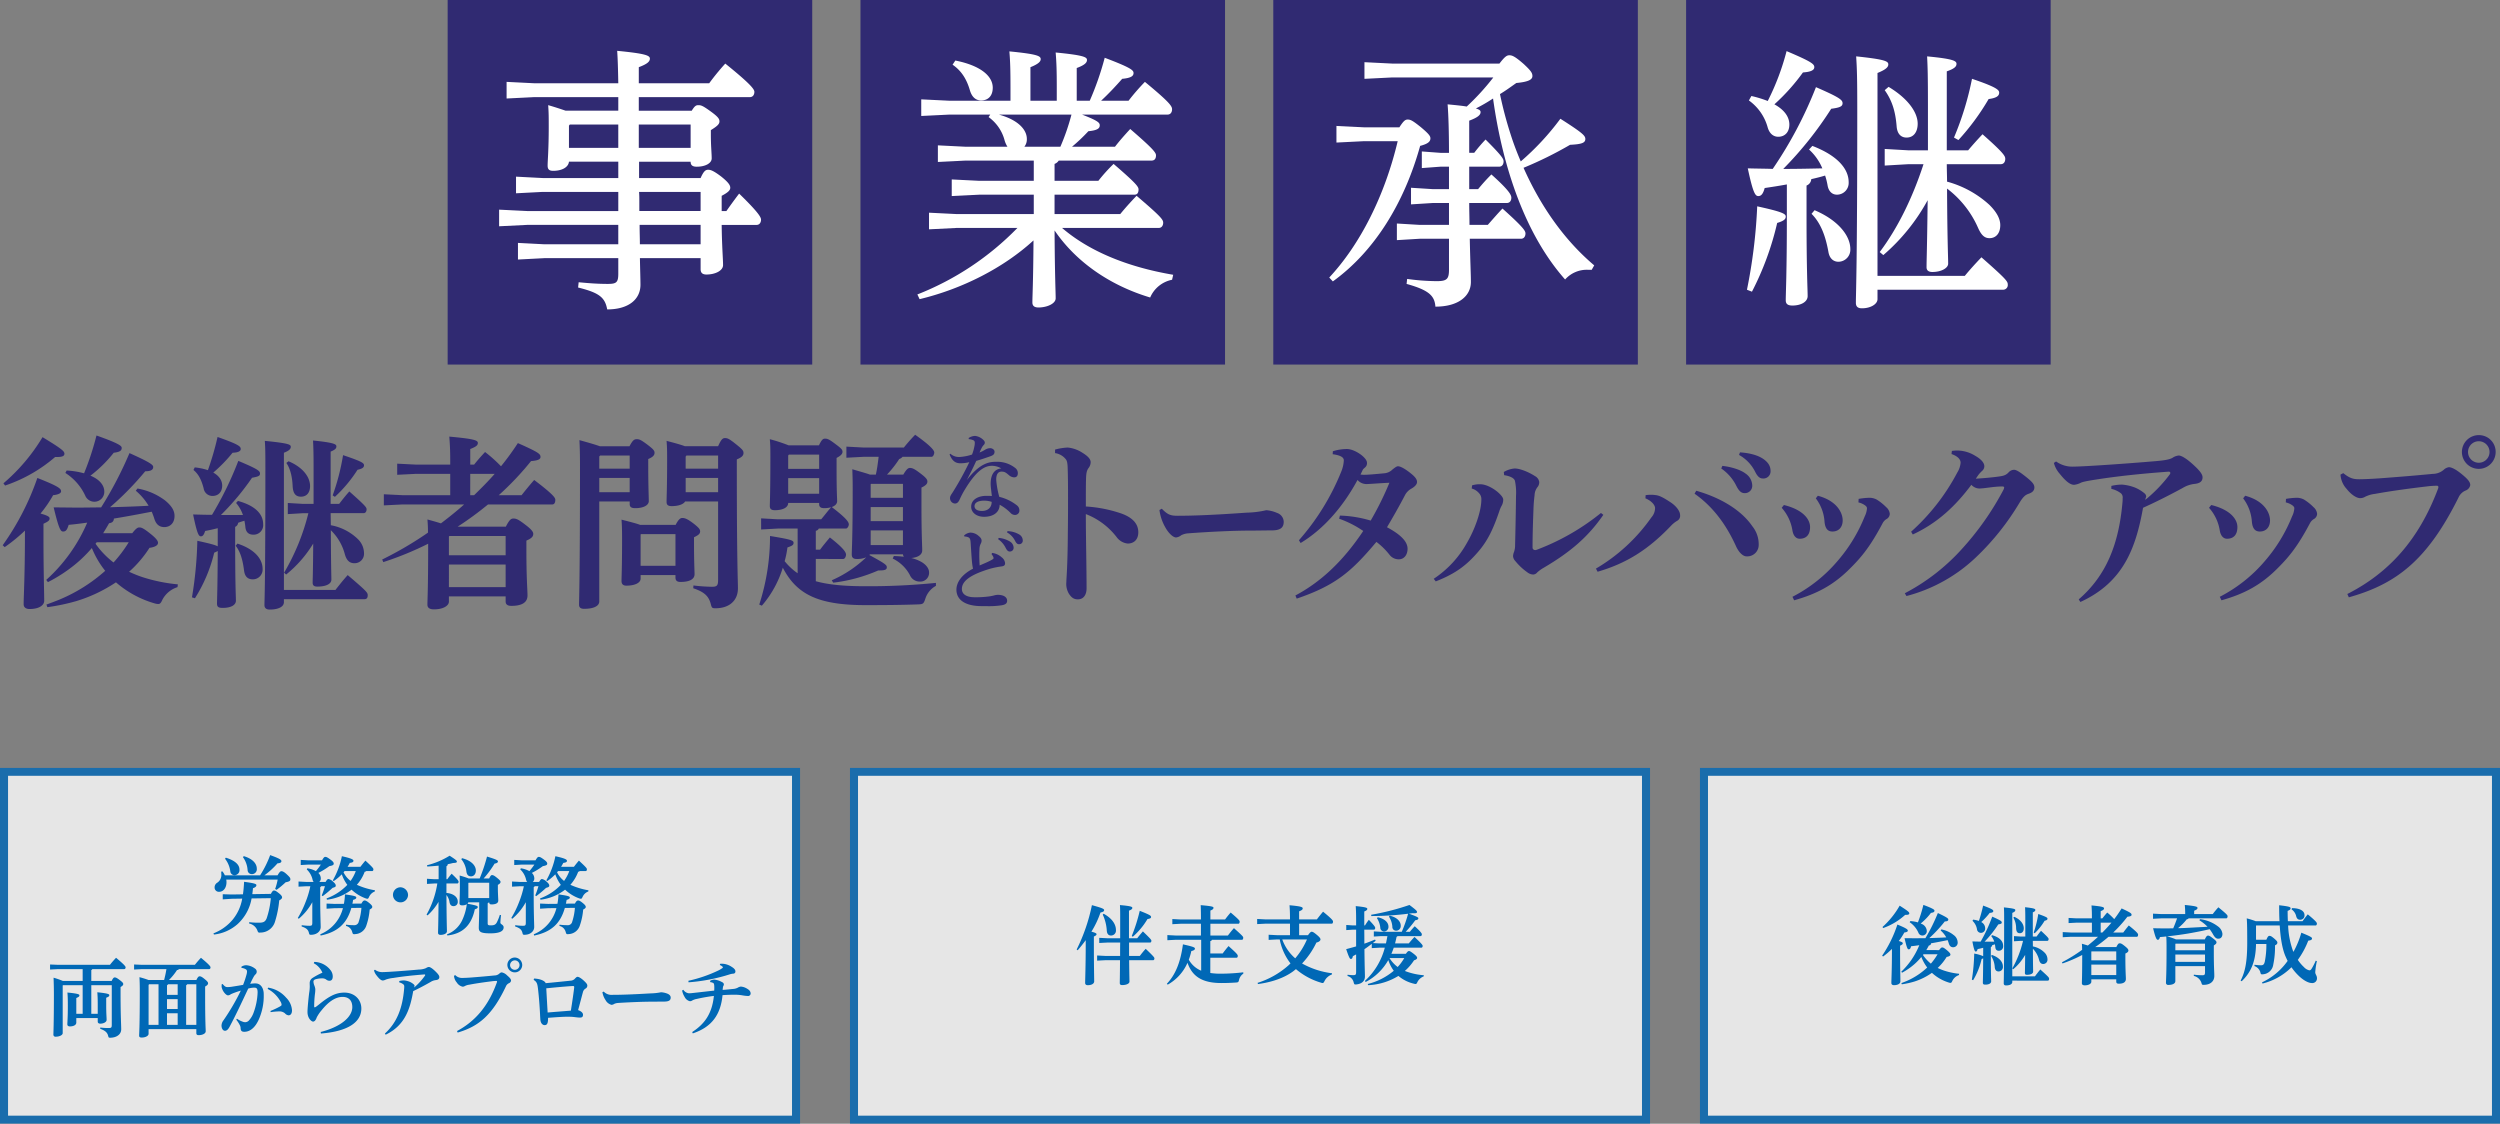
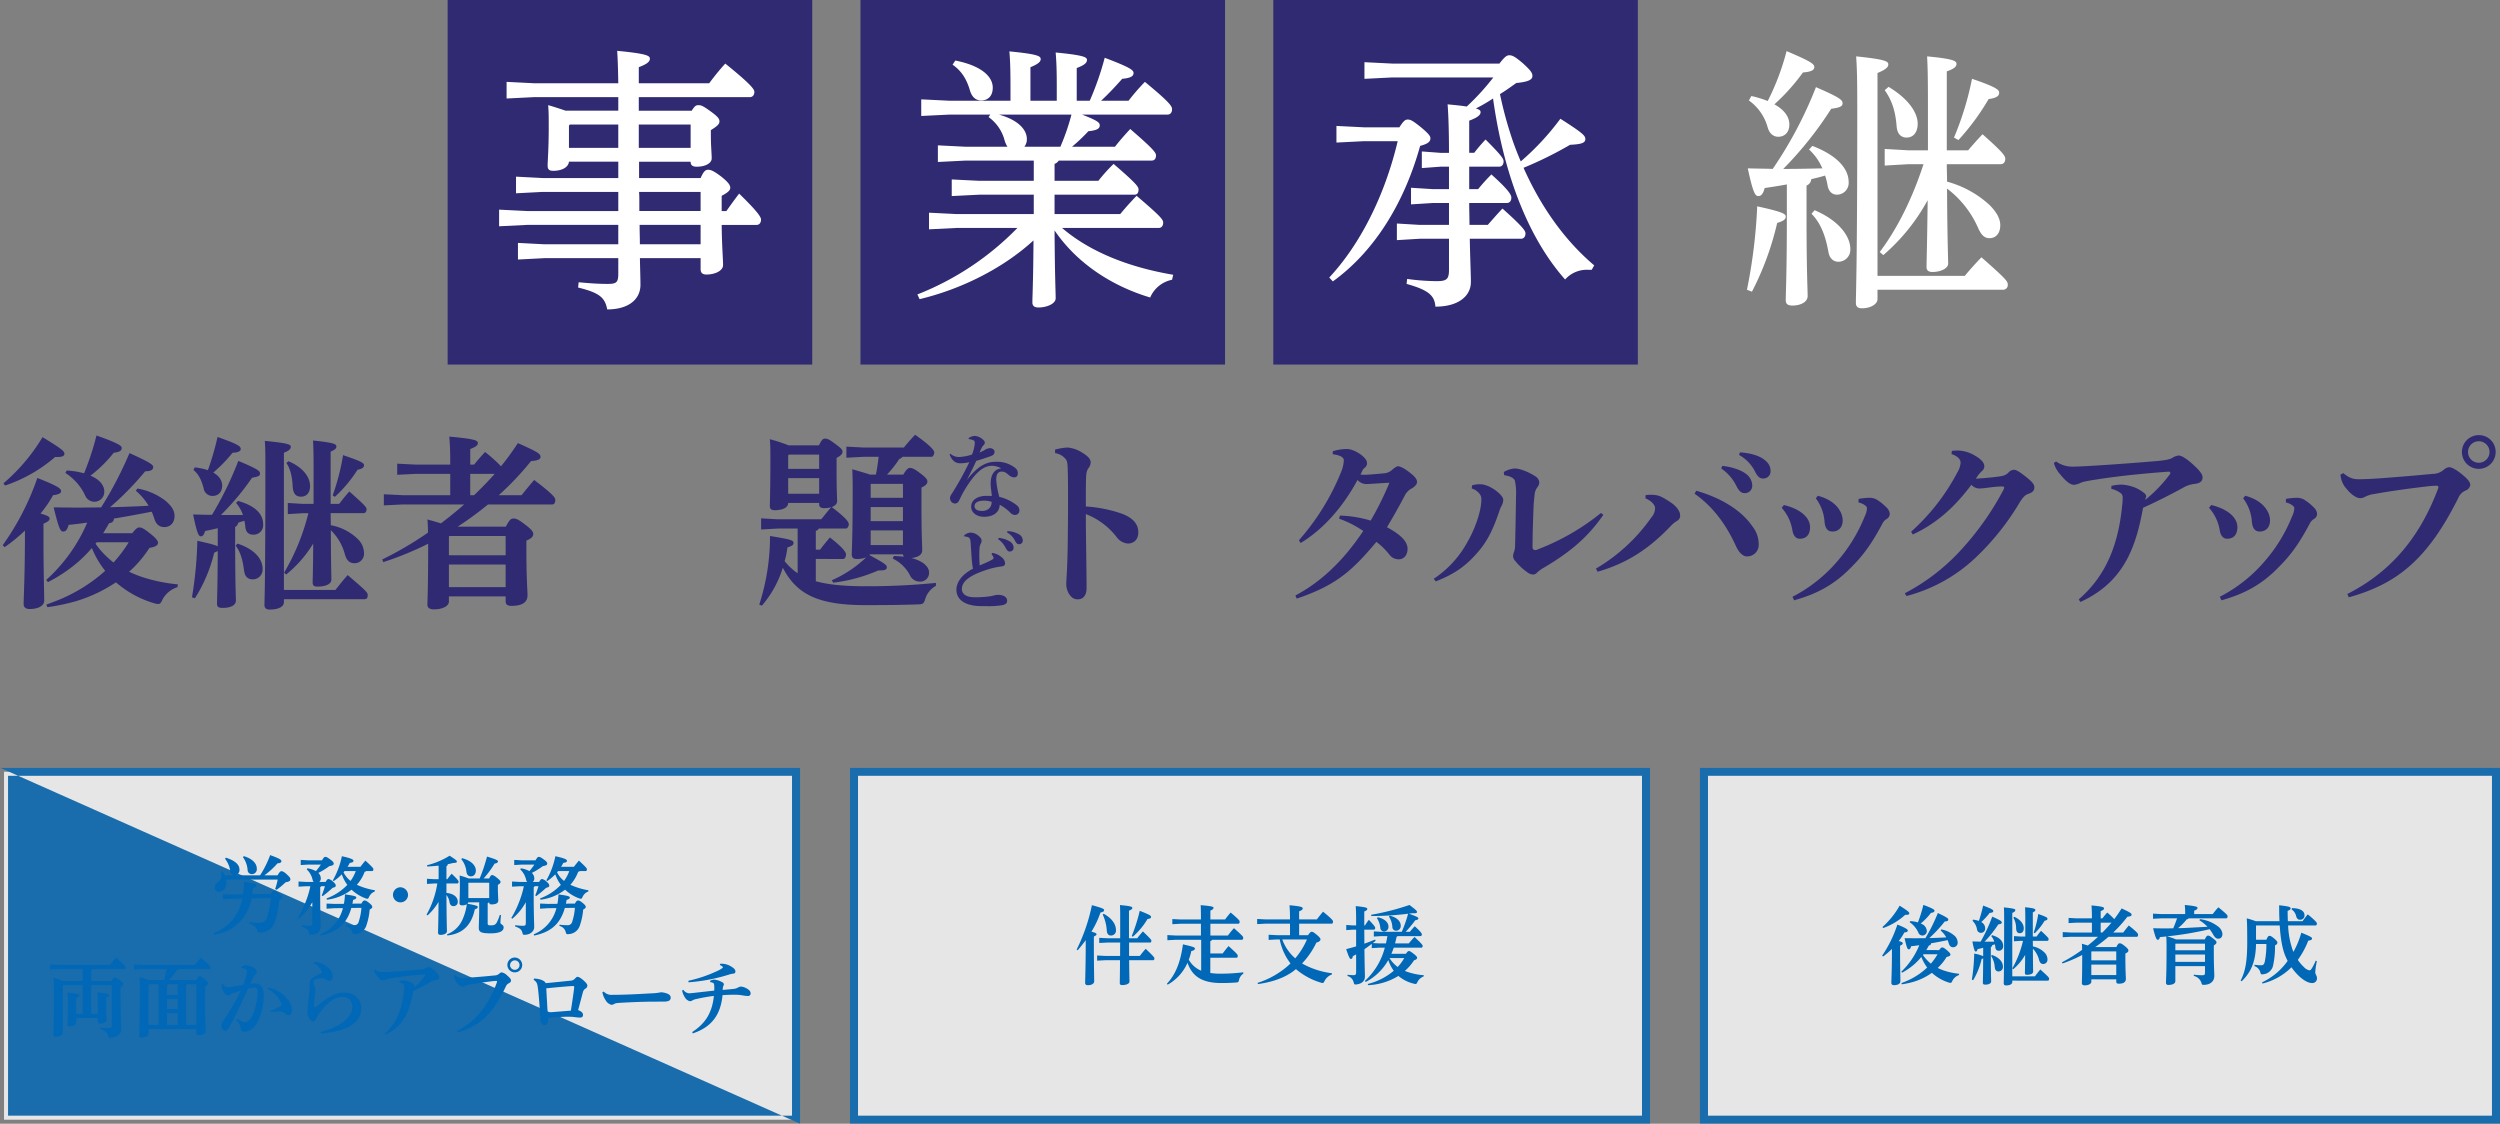
<svg xmlns="http://www.w3.org/2000/svg" width="932.624" height="419.21" viewBox="0 0 932.624 419.21">
  <rect x="0" y="0" width="932.624" height="419.21" fill="#808080" stroke="none" />
  <defs>
    <clipPath id="a">
      <rect width="932.624" height="132.81" fill="none" />
    </clipPath>
    <clipPath id="b">
      <rect width="932.625" height="132.81" fill="none" />
    </clipPath>
    <clipPath id="c">
      <rect width="298.46" height="132.81" transform="translate(317.082)" fill="none" />
    </clipPath>
    <clipPath id="d">
      <rect width="298.46" height="132.81" transform="translate(634.165)" fill="none" />
    </clipPath>
    <clipPath id="e">
      <rect width="298.46" height="132.81" fill="none" />
    </clipPath>
    <clipPath id="f">
      <rect width="598" height="136" fill="none" />
    </clipPath>
    <clipPath id="g">
      <rect width="930.001" height="65.217" fill="#302a72" />
    </clipPath>
  </defs>
  <g transform="translate(-254 -219)">
    <g transform="translate(254 505.4)" clip-path="url(#a)">
      <g clip-path="url(#b)">
        <g opacity="0.8">
          <g clip-path="url(#c)">
            <rect width="295.46" height="129.81" transform="translate(318.582 1.5)" fill="#fff" />
            <path d="M-1.5-1.5H296.96V131.31H-1.5Zm295.46,3H1.5V128.31H293.96Z" transform="translate(318.582 1.5)" fill="#0068b6" />
          </g>
        </g>
        <path d="M401.651,67.809a66.51,66.51,0,0,0,5.684-16.543c3.83,1.056,4.559,1.376,4.559,1.856,0,.448-.364.672-1.368.9a34.388,34.388,0,0,1-3.373,7.135c1.367.353,1.914.641,1.914.9,0,.383-.242.544-1,.927v3.04c0,7.583.121,12.479.121,13.664,0,.863-.942,1.439-2.4,1.439-.638,0-.973-.32-.973-.832,0-1.279.213-6.335.213-14.367v-1.6c-.912,1.248-1.915,2.528-3.009,3.776Zm11.459-2.591-3.039.159v-1.92l3.039.16h4.773V56.1c0-2.112,0-3.52-.091-4.864,4.345.384,4.619.672,4.619,1.056,0,.352-.242.641-1.246,1.024v10.3h3.07c.639-.832,1.338-1.664,2.128-2.56,2.948,2.848,3.161,3.168,3.161,3.488,0,.385-.182.673-.486.673H421.2v4.991h4.012a33.657,33.657,0,0,1,2.188-2.656c3.131,2.976,3.253,3.264,3.253,3.584,0,.383-.183.671-.486.671h-8.938c.062,5.825.122,7.52.122,7.968,0,.8-1.215,1.312-2.735,1.312-.607,0-.882-.256-.882-.736,0-.736.062-2.879.091-8.544h-5.5l-3.04.161v-1.92l3.04.16h5.532c0-1.664,0-3.328.031-4.991Zm-1.4-10.752c2.888,1.568,4.59,3.744,4.59,6.08a1.833,1.833,0,0,1-1.854,2.048c-.882,0-1.459-.577-1.551-1.76a16.579,16.579,0,0,0-1.519-6.048ZM422.2,62.785a63.319,63.319,0,0,0,2.979-9.407c3.952,1.568,4.225,1.824,4.225,2.336,0,.32-.243.576-1.337.736a26.974,26.974,0,0,1-5.471,6.591Z" fill="#0068b6" />
        <path d="M451.505,76.576a25.666,25.666,0,0,0,4.043.256,72.919,72.919,0,0,0,8.268-.512v.512a3.709,3.709,0,0,0-1.582,2.305c-.211.832-.3.927-1.093.991-1.885.128-3.679.192-5.532.192-7.174,0-10.852-2.5-12.615-7.552a17.293,17.293,0,0,1-7.385,8.16l-.305-.352c3.07-3.2,5.076-7.808,5.988-14.687,4.164.928,4.469,1.184,4.469,1.6,0,.32-.244.672-1.338.9a23.486,23.486,0,0,1-.942,3.232,9.475,9.475,0,0,0,4.62,4.1V64.193h-9.575l-3.04.16v-1.92l3.04.161h9.484V58.21h-7.63l-3.039.16V56.45l3.039.16h7.63v-.832c0-1.76-.03-3.1-.091-4.512,4.468.384,4.772.608,4.772.992s-.274.672-1.156,1.024V56.61h5.472c.7-.929,1.216-1.6,2.1-2.592,3.191,2.72,3.342,3.039,3.342,3.392,0,.512-.182.8-.486.8H451.535v4.384h6.535c.7-.928,1.55-1.985,2.249-2.752,3.314,2.943,3.465,3.2,3.465,3.551,0,.512-.181.8-.486.8H452.112a.717.717,0,0,1-.607.481v4.607h4.62c.669-.9,1.337-1.76,2.189-2.752,3.13,2.816,3.434,3.2,3.434,3.68,0,.448-.212.672-.425.672h-9.818Z" fill="#0068b6" />
        <path d="M469.14,80.255a31.565,31.565,0,0,0,11.52-6.527c.273-.256.516-.479.759-.735a21.06,21.06,0,0,1-4.011-8.928h-1.1l-3.04.16v-1.92l3.04.16h4.925V58.177h-9.211l-3.039.16V56.418l3.039.16h9.211c0-2.3-.062-3.936-.184-5.28,4.226.384,4.925.672,4.925,1.152s-.364.736-1.337,1.12v3.008h6.625c.7-.928,1.459-1.888,2.311-2.88,3.374,2.752,3.708,3.328,3.708,3.68,0,.511-.183.8-.486.8H484.642v4.288h3.312c.7-.992,1.094-1.28,1.338-1.28.365,0,.7.128,1.793,1.025,1.368,1.119,1.52,1.535,1.52,1.855,0,.384-.456.928-1.52,1.152a30.514,30.514,0,0,1-5.349,7.807,30.4,30.4,0,0,0,11.185,3.648l-.092.48a4.866,4.866,0,0,0-2.735,2.464c-.273.512-.395.7-.7.7a1.562,1.562,0,0,1-.578-.128,25.484,25.484,0,0,1-9.362-5.056c-.335.256-.638.512-.972.768-3.527,2.624-8.329,4.16-13.193,4.8Zm9.209-16.19a16.93,16.93,0,0,0,4.834,7.039,27.753,27.753,0,0,0,4.377-7.039Z" fill="#0068b6" />
        <path d="M521.365,62.818a.775.775,0,0,1-.365.255c-.184.865-.367,1.665-.58,2.464h5.137a30.893,30.893,0,0,1,2.129-2.4c2.827,2.624,3.039,3.071,3.039,3.327,0,.385-.183.672-.485.672h-10.3c-.274.768-.547,1.536-.882,2.272h5.411c.669-.96.911-1.024,1.156-1.024.273,0,.547.1,1.823,1.088,1.094.864,1.216,1.216,1.216,1.473,0,.319-.365.671-1.156.9a19.149,19.149,0,0,1-3.433,3.968,24.8,24.8,0,0,0,7.081,1.6l-.031.416a4.463,4.463,0,0,0-2.339,2.081c-.244.576-.4.767-.731.767a2.106,2.106,0,0,1-.547-.1,13.635,13.635,0,0,1-5.836-2.912,23.483,23.483,0,0,1-11.276,3.456l-.151-.448a23.968,23.968,0,0,0,9.7-4.928,13.621,13.621,0,0,1-2.037-4,20.682,20.682,0,0,1-8.45,8.192l-.274-.416a25.557,25.557,0,0,0,7.417-12.384h-2.127l-2.736.16V65.7c-.912.705-1.794,1.376-2.735,1.985.06,6.527.181,9.055.181,10.175,0,1.567-.972,2.719-3.131,2.975a1.758,1.758,0,0,1-.393.032c-.457,0-.518-.192-.7-.895a3.136,3.136,0,0,0-2.28-2.273l.03-.479a15.649,15.649,0,0,0,1.975.16c1.034,0,1.216-.129,1.216-1.248v-6.5c-.395.225-.79.448-1.216.672-.181.832-.334,1.024-.791,1.024-.364,0-.76-.832-1.7-3.647,1.276-.353,2.523-.673,3.708-1.025V60.418h-1.367l-2.311.16v-1.92l2.311.16h1.367V56.642c0-2.272-.061-3.743-.152-5.024,3.739.384,4.316.609,4.316,1.025s-.273.607-1.125.991v5.184h.275a23.629,23.629,0,0,1,1.427-2.08c2.312,2.4,2.372,2.752,2.372,3.04,0,.352-.182.64-.487.64h-3.587c.03,1.728.03,3.487.03,5.216,1.309-.448,2.615-.96,3.984-1.536l.243.447c-.365.288-.7.576-1.063.864l2.339.128h2.552c.213-.9.365-1.823.549-2.719h-2.341l-2.736.16v-1.92l2.736.16h7.69a47.808,47.808,0,0,0,2.37-6.752,111.793,111.793,0,0,1-13.738.864l-.03-.48A92.175,92.175,0,0,0,525.8,51.2c2.613,1.952,2.826,2.273,2.826,2.624,0,.288-.274.48-1.034.48a5.988,5.988,0,0,1-.7-.031c-.427.063-.852.128-1.307.16,3.221,1.183,3.526,1.439,3.526,1.727,0,.384-.3.64-1.156.737a37.321,37.321,0,0,1-3.586,4.319h1.58a23.552,23.552,0,0,1,1.824-2.08c2.554,2.336,2.643,2.752,2.643,3.008,0,.383-.18.672-.485.672Zm-7.388-7.039c2.554.543,3.982,1.951,3.982,3.455a1.682,1.682,0,0,1-1.641,1.856,1.434,1.434,0,0,1-1.4-1.408,7.879,7.879,0,0,0-1.246-3.552Zm4.469-.577c2.674.577,4.1,2.144,4.1,3.712a1.741,1.741,0,0,1-1.732,1.888,1.394,1.394,0,0,1-1.4-1.472,7.623,7.623,0,0,0-1.278-3.776Zm-.092,15.807a12.4,12.4,0,0,0,3.039,3.328,17.152,17.152,0,0,0,2.464-3.328Z" fill="#0068b6" />
        <g opacity="0.8">
          <g clip-path="url(#d)">
            <rect width="295.46" height="129.81" transform="translate(635.665 1.5)" fill="#fff" />
            <path d="M-1.5-1.5H296.96V131.31H-1.5Zm295.46,3H1.5V128.31H293.96Z" transform="translate(635.665 1.5)" fill="#0068b6" />
          </g>
        </g>
        <path d="M702.135,70.113A46.142,46.142,0,0,0,707.819,58.5c3.556,1.472,3.891,1.857,3.891,2.3,0,.352-.486.577-1.308.672a20.819,20.819,0,0,1-2.067,3.168c1.217.352,1.49.576,1.49.832,0,.384-.243.545-1,.928v2.208c0,5.983.122,9.887.122,11.071,0,.863-.942,1.44-2.4,1.44-.639,0-.973-.321-.973-.832,0-1.216.213-5.088.213-11.776v-.928a27.224,27.224,0,0,1-3.312,2.848Zm.122-10.688a31.77,31.77,0,0,0,6.413-7.968c3.253,2.08,3.587,2.433,3.587,2.881,0,.352-.334.544-1.125.544h-.4a24.227,24.227,0,0,1-8.207,4.927Zm21.125,8.609c.638-.866.911-.994,1.154-.994.365,0,.7.161,1.672.96,1.125.928,1.4,1.376,1.4,1.7,0,.383-.426.735-1.4.863a19.581,19.581,0,0,1-3.344,4.128,18.856,18.856,0,0,0,2.19.928,25.836,25.836,0,0,0,5.8,1.248l-.061.48a4.291,4.291,0,0,0-2.462,2.144c-.243.576-.4.767-.7.767a2.133,2.133,0,0,1-.547-.095,16.41,16.41,0,0,1-6.384-3.648,23.8,23.8,0,0,1-6.473,3.232A31.252,31.252,0,0,1,709.46,80.8l-.152-.447c.73-.288,1.49-.576,2.219-.9a26.425,26.425,0,0,0,7.416-4.927,15.911,15.911,0,0,1-2.188-3.936,22.171,22.171,0,0,1-2.8,2.88,24.8,24.8,0,0,1-4.407,3.008l-.274-.384a28.213,28.213,0,0,0,6.717-9.888c-1.063.161-2.066.288-3.039.384-.273.929-.486,1.153-.912,1.153-.4,0-.669-.321-1.551-4.16,1.4,0,2.705.033,3.983.033,1.306,0,2.552-.033,3.8-.033a66.746,66.746,0,0,0,4.65-9.376c3.526,1.664,3.891,2.048,3.891,2.4,0,.447-.334.735-1.307.735a50.965,50.965,0,0,1-5.775,6.208c2.1-.063,4.2-.128,6.322-.255a9.965,9.965,0,0,0-2.1-2.593l.274-.384a10.319,10.319,0,0,1,4.559,2.08,3.509,3.509,0,0,1,1.52,2.656,1.707,1.707,0,0,1-1.672,1.921c-.852,0-1.367-.513-1.641-1.441-.122-.417-.274-.833-.426-1.216-2.067.416-4.134.832-6.2,1.184a.778.778,0,0,1-.79.8c-.3.576-.639,1.151-.973,1.729ZM712.621,57.217a12.494,12.494,0,0,1,2.858.482,50.267,50.267,0,0,0,2.036-6.53c3.86,1.441,4.135,1.825,4.135,2.145,0,.447-.275.705-1.308.832a22.15,22.15,0,0,1-3.83,3.969,1.129,1.129,0,0,1,.3.128,3.028,3.028,0,0,1,1.976,2.59,1.64,1.64,0,0,1-1.581,1.76,1.591,1.591,0,0,1-1.55-1.056,9.188,9.188,0,0,0-3.252-3.9ZM717.546,69.6c-.062.1-.122.16-.183.257a14.507,14.507,0,0,0,2.949,3.231A23.122,23.122,0,0,0,722.8,69.6Z" fill="#0068b6" />
        <path d="M739.83,67.169c-.7.192-1.4.353-2.067.481-.212.735-.425.927-.7.927-.335,0-.609-.351-1.277-3.775,1.094.031,2.127.063,3.1.063a59.95,59.95,0,0,0,4.316-9.311c3.344,1.473,3.557,1.76,3.557,2.208,0,.416-.365.512-1.308.7a43.535,43.535,0,0,1-5.106,6.432h3.617a6.391,6.391,0,0,0-1.125-2.08l.3-.352c2.765.8,4.134,2.208,4.134,4.031a1.6,1.6,0,0,1-1.612,1.792c-.729,0-1.216-.384-1.306-1.311-.031-.385-.091-.737-.153-1.088a9.71,9.71,0,0,0-1.033.351.863.863,0,0,1-.486.7v2.432c0,7.9.122,9.5.122,10.3s-.882,1.247-2.158,1.247c-.731,0-.944-.192-.944-.768s.092-2.336.122-9.055a3.434,3.434,0,0,1-.577.288,26.919,26.919,0,0,1-3.161,7.872l-.486-.16a71.48,71.48,0,0,0,.882-9.76,14.987,14.987,0,0,1,3.342.96Zm-3.768-10.495a10.117,10.117,0,0,1,2.158.48,50.828,50.828,0,0,0,1.58-5.727c3.525,1.311,3.8,1.632,3.8,2.079,0,.353-.4.608-1.337.641A25.064,25.064,0,0,1,739.1,57.57a2.619,2.619,0,0,1,1.459,2.24,1.582,1.582,0,0,1-1.58,1.792,1.479,1.479,0,0,1-1.459-1.312,5.593,5.593,0,0,0-1.672-3.168Zm6.99,13.151c2.614.9,4.135,2.5,4.135,4.384A1.651,1.651,0,0,1,745.606,76c-.882,0-1.337-.513-1.459-1.536a8.688,8.688,0,0,0-1.368-4.256Zm16.08,8c.668-.895,1.215-1.631,2.006-2.559,3.1,2.784,3.282,3.008,3.282,3.487,0,.448-.183.672-.516.672H750.682v.513c0,.8-.912,1.279-2.341,1.279-.577,0-.852-.288-.852-.768,0-.96.153-2.912.153-23.614,0-2.048,0-3.424-.091-4.735,3.981.416,4.255.639,4.255,1.023,0,.353-.242.672-1.124,1.025V77.824Zm-.76-11.167a8.434,8.434,0,0,1,4.438,2.4,3.524,3.524,0,0,1,1,2.432,1.589,1.589,0,0,1-1.55,1.728c-.7,0-1.247-.32-1.581-1.5a9.007,9.007,0,0,0-2.31-4.191c.03,6.687.091,7.9.091,8.51,0,.769-.882,1.216-2.31,1.216-.517,0-.76-.191-.76-.672,0-.575.061-1.6.091-6.751a20.367,20.367,0,0,1-4.438,5.344l-.334-.32a39.521,39.521,0,0,0,3.982-10.272h-.851l-2.523.16V62.818l2.523.16h1.7V56.483c0-2.081-.03-3.329-.091-4.449,3.617.384,3.829.672,3.829,1.025s-.212.575-.942.9v9.024h1.4c.517-.7,1.034-1.409,1.672-2.144,2.614,2.432,2.826,2.752,2.826,3.071,0,.384-.181.672-.486.672h-5.41Zm-6.93-11.039c2.309,1.024,3.526,2.688,3.526,4.287,0,1.121-.548,1.825-1.49,1.825-.851,0-1.307-.512-1.367-1.856a7.931,7.931,0,0,0-1.034-3.968Zm7.233,5.888a40.327,40.327,0,0,0,1.7-6.943c3.16,1.119,3.435,1.376,3.435,1.759,0,.416-.366.608-1.064.768a23.227,23.227,0,0,1-3.709,4.672Z" fill="#0068b6" />
        <path d="M784.3,56.194c.578-.768,1.064-1.344,1.793-2.175a24.32,24.32,0,0,1,2.614,2.463,46.978,46.978,0,0,0,2.766-4c3.5,1.632,3.709,1.888,3.709,2.4,0,.32-.275.608-1.55.7a49.734,49.734,0,0,1-5.289,5.888h3.738c.7-.928,1.216-1.6,2.066-2.624,3.131,2.5,3.466,3.072,3.466,3.423,0,.512-.182.8-.486.8H786.583a53.764,53.764,0,0,1-4.984,3.84h7.9c.608-1.248.882-1.408,1.246-1.408.457,0,.791.129,1.977,1.088,1.124.9,1.276,1.28,1.276,1.568,0,.448-.273.768-1.125,1.153v1.567c0,5.023.183,6.943.183,7.9,0,1.185-.881,1.792-2.645,1.792-.607,0-.942-.223-.942-.767v-.865h-9.3v.9c0,.7-.912,1.345-2.462,1.345-.669,0-1.064-.257-1.064-.8,0-.831.122-2.592.122-10.431v-.1a51.262,51.262,0,0,1-7.356,3.167l-.183-.447a57.52,57.52,0,0,0,7.508-4.639c0-.9-.03-1.569-.091-2.273.912.256,1.641.481,2.218.672,1.308-1.056,2.584-2.111,3.8-3.264H772.54l-3.039.16V61.314l3.039.16h7.843v-3.68h-5.654l-3.04.16v-1.92l3.04.16h5.654v-.928c0-1.5-.062-2.751-.153-3.9,4.043.384,4.681.64,4.681,1.088s-.334.672-1.246,1.056v2.688Zm-4.043,12.319-.091.1v3.232h9.3V68.513Zm-.091,8.832h9.3v-3.9h-9.3Zm3.495-19.551v3.68h.639c1.155-1.184,2.31-2.4,3.374-3.68Z" fill="#0068b6" />
        <path d="M822.516,64.033c.486-1.088.821-1.407,1.185-1.407.4,0,.73.159,1.885,1.056,1.033.8,1.276,1.087,1.276,1.471,0,.416-.273.672-1,1.153v2.719c0,5.472.183,7.072.183,8.671,0,1.857-1.338,3.3-3.982,3.3-.547,0-.639-.064-.79-.64a3.877,3.877,0,0,0-2.888-2.688l.03-.479a22.067,22.067,0,0,0,3.131.223c.821,0,1.034-.16,1.034-1.12V74.017H811.513v5.6c0,.832-.912,1.408-2.615,1.408a.78.78,0,0,1-.881-.832c0-.992.212-3.007.212-11.966,0-2.4,0-3.489-.09-5.281-.79.1-1.581.16-2.371.225-.183.7-.425,1.023-.79,1.023-.426,0-.821-.479-1.763-4.319,1.276.031,2.553.063,3.86.063,1.215,0,2.432,0,3.647-.032.517-1.216,1-2.463,1.429-3.711h-5.927l-3.039.159V54.435l3.039.159h8.966c0-1.408-.06-2.3-.152-3.392,4.043.384,4.742.641,4.742,1.088s-.334.672-1.246,1.057v1.247h6.93a31.66,31.66,0,0,1,2.1-2.528c3.07,2.5,3.434,2.944,3.434,3.328,0,.448-.183.8-.486.8H816.467a.933.933,0,0,1-.7.352,20.234,20.234,0,0,1-3.253,3.3c1.854,0,3.708-.128,5.562-.224l5.441-.288a14.67,14.67,0,0,0-3.009-2.4l.182-.448a13.893,13.893,0,0,1,6.778,2.751,3.921,3.921,0,0,1,1.611,2.72c0,1.152-.577,1.824-1.55,1.824-.79,0-1.307-.479-1.945-1.6a17.8,17.8,0,0,0-1.276-1.952c-2.219.543-4.956,1.087-7.9,1.6-2.644.448-5.349.8-8.024,1.088a20.651,20.651,0,0,1,3.344,1.12Zm-10.912,1.6-.091.128V68.1h11.064V65.634ZM822.577,69.7H811.513v2.72h11.064Z" fill="#0068b6" />
        <path d="M853.585,58.85a31.423,31.423,0,0,0,1.763,9.344c.062.16.152.351.213.511a33.477,33.477,0,0,0,2.948-7.167c3.617,1.472,3.983,1.76,3.983,2.144,0,.512-.426.7-1.4.832a31.03,31.03,0,0,1-3.891,7.167,15.528,15.528,0,0,0,2.31,2.72,3.864,3.864,0,0,0,1.976,1.184c.4,0,.638-.224.942-.736a22.517,22.517,0,0,0,1.459-2.88l.426.192a25.263,25.263,0,0,0-.609,4.16c0,.768.639,1.215.639,2.175a1.73,1.73,0,0,1-1.945,1.825c-1.033,0-2.858-.737-4.985-2.816a20.535,20.535,0,0,1-2.584-3.072,22.988,22.988,0,0,1-10.82,6.08l-.152-.448a24.439,24.439,0,0,0,9.544-8c-.3-.575-.577-1.216-.851-1.823-1.033-2.5-1.764-5.984-2.1-11.392H841.67l-.061.064v5.247h3.861c.516-1.215.79-1.439,1.154-1.439.456,0,.76.16,1.793,1.023,1,.865,1.157,1.153,1.157,1.5,0,.416-.213.7-.882,1.025a32.309,32.309,0,0,1-.669,7.263,4.152,4.152,0,0,1-3.738,3.52,2.208,2.208,0,0,1-.426.032c-.426,0-.517-.192-.669-.9A3.509,3.509,0,0,0,841,73.985l.061-.48a18.55,18.55,0,0,0,2.4.192c.822,0,1.186-.32,1.429-1.408a31.843,31.843,0,0,0,.578-6.527h-3.861c-.091,6.911-2.127,10.814-5.35,13.887l-.394-.225c1.762-3.423,2.462-7.2,2.462-14.238,0-6.848-.091-7.776-.183-8.991a30.74,30.74,0,0,1,3.344,1.055h8.875c-.091-1.792-.121-3.744-.121-5.951,4.011.48,4.255.672,4.255,1.151,0,.384-.273.64-1.094.96q0,2.064.09,3.84h5.472c.609-.832,1.216-1.664,1.945-2.559,3.009,2.495,3.405,3.071,3.405,3.424,0,.383-.152.735-.487.735Zm1.429-6.463c3.252,0,4.681,1.184,4.681,2.592a1.573,1.573,0,0,1-1.642,1.727c-.669,0-1.216-.32-1.459-1.311a4.242,4.242,0,0,0-1.732-2.561Z" fill="#0068b6" />
        <g opacity="0.8">
          <g clip-path="url(#e)">
            <rect width="295.46" height="129.81" transform="translate(1.5 1.5)" fill="#fff" />
-             <path d="M-1.5-1.5H296.96V131.31H-1.5Zm295.46,3H1.5V128.31H293.96Z" transform="translate(1.5 1.5)" fill="#0068b6" />
+             <path d="M-1.5-1.5H296.96V131.31Zm295.46,3H1.5V128.31H293.96Z" transform="translate(1.5 1.5)" fill="#0068b6" />
          </g>
        </g>
        <path d="M101.059,47.059c.456-.929.821-1.248,1.1-1.248.486,0,.759.128,1.793.928.911.7,1.276,1.216,1.276,1.6,0,.416-.3.737-1.063,1.153a37.74,37.74,0,0,1-1.552,7.839,5.662,5.662,0,0,1-5.379,4.16c-.123,0-.3.032-.4.032-.487,0-.607-.192-.851-.9A4.243,4.243,0,0,0,92.913,58.1l.061-.48a29.575,29.575,0,0,0,3.616.192c1.641,0,2.341-.32,2.888-1.632a31.636,31.636,0,0,0,1.551-7.519l-7.175.1a16.86,16.86,0,0,1-5.257,9.6,15.946,15.946,0,0,1-8.785,3.871l-.182-.447a17.523,17.523,0,0,0,7.2-5.152,16.709,16.709,0,0,0,3.526-7.807l-3.921.063-3.344.225v-1.92l3.344.1,4.194-.065c.213-1.376.335-2.911.427-4.671,4.1.544,4.588.832,4.588,1.247s-.241.769-1.275,1.153c-.06.767-.153,1.5-.244,2.208Zm-4.042-6.912a37.44,37.44,0,0,0,3.768-7.551c3.8,1.375,4.194,1.791,4.194,2.3,0,.416-.455.735-1.458.768a29.274,29.274,0,0,1-4.894,4.479h4.924c.668-1.216,1.064-1.536,1.4-1.536.394,0,.881.129,1.883,1.024,1.369,1.248,1.491,1.536,1.491,2.016,0,.576-.427.832-1.764,1.088a33.572,33.572,0,0,1-3.373,2.816l-.547-.32a21.607,21.607,0,0,0,.941-3.488H84.4a5.127,5.127,0,0,1,.091.928c0,2.272-1.246,3.616-2.736,3.616a1.59,1.59,0,0,1-1.7-1.6,2.03,2.03,0,0,1,.881-1.728,3.374,3.374,0,0,0,1.641-2.879c0-.449-.03-.865-.061-1.313l.457-.1a7.368,7.368,0,0,1,.911,1.472ZM84.25,33.555c3.4,1.057,5.076,2.592,5.076,4.416A1.867,1.867,0,0,1,87.5,40.084a1.551,1.551,0,0,1-1.582-1.441,9.741,9.741,0,0,0-1.974-4.7Zm6.687-.575C94.372,34,95.8,35.86,95.8,37.651A1.832,1.832,0,0,1,93.947,39.7a1.552,1.552,0,0,1-1.58-1.535,9.242,9.242,0,0,0-1.735-4.8Z" fill="#0068b6" />
        <path d="M119.817,44.21a1,1,0,0,1-.365.353v3.871c0,5.856.183,10.08.183,10.975,0,1.632-1.459,2.912-3.617,2.912-.547,0-.608-.064-.76-.671-.3-1.216-.882-1.792-2.736-2.432l.031-.481a21.82,21.82,0,0,0,2.827.224c.941,0,1.125-.128,1.125-1.216V50.162a21.624,21.624,0,0,1-5.047,6.176l-.364-.288a36.56,36.56,0,0,0,2.857-5.824,34.88,34.88,0,0,0,1.823-6.016h-1.367l-3.039.16V42.45l3.039.16h2.613a1.85,1.85,0,0,1-.425-.9,7.559,7.559,0,0,0-2.158-3.776l.213-.416a9.428,9.428,0,0,1,3.192,1.056,24.045,24.045,0,0,0,1.854-2.432h-4.772l-2.736.16v-1.92l2.736.16h5.2c.607-1.023.85-1.279,1.215-1.279.4,0,.7.095,1.884.96,1.034.767,1.278,1.151,1.278,1.567,0,.481-.4.7-1.643.928a28.288,28.288,0,0,1-4.1,2.528,2.829,2.829,0,0,1,.912,1.984,1.647,1.647,0,0,1-.577,1.375h2.371c.516-.864.759-1.087,1.094-1.087a3.376,3.376,0,0,1,1.7.992c.791.672,1,1.088,1,1.471,0,.416-.244.577-1.185.832a41.036,41.036,0,0,1-3.709,3.1l-.334-.288a32,32,0,0,0,1.186-3.424Zm11.246,8.1c-1.672,5.92-5.2,9.023-11.459,10.3l-.121-.48a14.294,14.294,0,0,0,8.449-9.759l-3.069.031-3.04.193v-1.92l3.04.128,3.435-.032a25.3,25.3,0,0,0,.394-3.52c3.922.544,4.226.8,4.226,1.184,0,.352-.274.608-1.186.864-.091.48-.151.96-.273,1.408l3.374-.032c.516-.96.82-1.151,1.216-1.151.3,0,.7.128,1.641.9.851.672,1.186,1.12,1.186,1.5,0,.416-.4.672-.973.992a24.128,24.128,0,0,1-1.246,5.984,4.577,4.577,0,0,1-4.164,3.168,1.849,1.849,0,0,1-.4.031c-.455,0-.515-.192-.728-.9a3.053,3.053,0,0,0-2.311-2.175l.061-.481a19.9,19.9,0,0,0,2.889.192,1.651,1.651,0,0,0,1.822-1.311,21.492,21.492,0,0,0,1-5.152Zm3.4-15.359c.579-.768,1.156-1.5,1.855-2.3,2.675,2.463,2.979,2.879,2.979,3.231,0,.384-.152.672-.457.672h-2.218a.905.905,0,0,1-.577.256,15.32,15.32,0,0,1-2.918,4.863,26.887,26.887,0,0,0,6.747,2.048l-.061.448a3.8,3.8,0,0,0-2.127,2.016c-.244.513-.365.7-.639.7a2.7,2.7,0,0,1-.578-.128,15.179,15.179,0,0,1-5.318-3.264,18.619,18.619,0,0,1-9.18,3.745l-.152-.481a20.533,20.533,0,0,0,7.752-5.056,14.527,14.527,0,0,1-2.068-3.935,19.265,19.265,0,0,1-3.008,2.528L124.164,42a30.247,30.247,0,0,0,3.374-8.992c3.738.832,4.316,1.28,4.316,1.7,0,.481-.426.672-1.368.8a15.626,15.626,0,0,1-.821,1.44Zm-5.9,1.6a5.712,5.712,0,0,0-.4.479,9.353,9.353,0,0,0,2.614,3.2,15.09,15.09,0,0,0,1.945-3.68Z" fill="#0068b6" />
        <path d="M152.222,47.538A2.814,2.814,0,1,1,149.4,44.6a2.931,2.931,0,0,1,2.826,2.943" fill="#0068b6" />
        <path d="M166.542,46.707c3.039.288,4.225,1.824,4.225,3.2a1.551,1.551,0,0,1-1.61,1.727c-.822,0-1.277-.544-1.459-1.439a5.494,5.494,0,0,0-1.156-2.72c.061,10.143.183,12.607.183,13.534,0,.8-1.063,1.345-2.4,1.345-.578,0-.912-.288-.912-.768,0-.928.122-3.168.182-11.551a21.212,21.212,0,0,1-4.1,5.055l-.366-.288a34.279,34.279,0,0,0,4.012-11.615h-1.185l-2.674.16v-1.92l2.674.16h1.671V36.532c-1.4.128-2.826.256-4.255.319l-.061-.479a29.267,29.267,0,0,0,8.42-3.552c2.553,1.632,2.705,1.888,2.705,2.208s-.242.479-1.428.512c-.608.16-1.277.32-1.976.448a.826.826,0,0,1-.487.767v4.832h.334a25.8,25.8,0,0,1,1.612-2.047c2.431,2.3,2.584,2.719,2.584,2.975,0,.384-.183.672-.487.672h-4.043Zm.213,15.455a10.4,10.4,0,0,0,5.593-5.12,20.147,20.147,0,0,0,1.794-6.112,3.227,3.227,0,0,1-1.764.416c-.668,0-.972-.288-.972-.832,0-.767.152-2.4.152-6.4,0-1.6-.031-2.783-.092-3.9A31.348,31.348,0,0,1,174.81,41.3h4.135a60.767,60.767,0,0,0,2.734-8.159c3.649,1.119,4.074,1.407,4.074,1.823,0,.384-.365.672-1.247.8a37.355,37.355,0,0,1-4.073,5.536H182.5c.456-.992.73-1.248,1.034-1.248.4,0,.79.128,1.915,1.056,1.033.832,1.277,1.185,1.277,1.472,0,.384-.213.672-1,1.12v1.024c0,2.272.152,4,.152,4.831,0,.992-.972,1.441-2.552,1.441-.518,0-.822-.225-.822-.769h-.182a.576.576,0,0,1-.395.32v7.52c0,.672.334.736,1.215.736,1.156,0,1.7-.224,2.19-1.088a16.48,16.48,0,0,0,1.124-2.816l.456.1a27.3,27.3,0,0,0-.244,2.816c0,.608,1.216.735,1.216,1.728,0,1.248-1.125,2.24-4.955,2.24-3.586,0-4.315-.544-4.315-2.08,0-1.376.151-3.616.151-7.487V50.226h-4.072a1.078,1.078,0,0,1-.3.513c3.527.639,3.83.863,3.83,1.216,0,.383-.242.607-1.093.863-1.307,6.143-4.711,9.151-10.245,9.76Zm5.623-28.414c3.649.927,5.137,2.912,5.137,4.607,0,1.376-.82,2.176-1.793,2.176-.912,0-1.551-.48-1.732-1.823a8.781,8.781,0,0,0-1.915-4.608ZM174.81,42.9l-.091.1v5.632H182.5V42.9Z" fill="#0068b6" />
        <path d="M199.466,44.21a1,1,0,0,1-.365.353v3.871c0,5.856.182,10.08.182,10.975,0,1.632-1.459,2.912-3.617,2.912-.548,0-.608-.064-.759-.671-.3-1.216-.882-1.792-2.736-2.432l.029-.481a21.864,21.864,0,0,0,2.829.224c.941,0,1.124-.128,1.124-1.216V50.162a21.621,21.621,0,0,1-5.046,6.176l-.366-.288a36.4,36.4,0,0,0,2.858-5.824,34.884,34.884,0,0,0,1.824-6.016h-1.367l-3.04.16V42.45l3.04.16h2.613a1.86,1.86,0,0,1-.426-.9,7.559,7.559,0,0,0-2.158-3.776l.213-.416a9.428,9.428,0,0,1,3.192,1.056,23.754,23.754,0,0,0,1.854-2.432h-4.772l-2.735.16v-1.92l2.735.16h5.2c.608-1.023.85-1.279,1.216-1.279.394,0,.7.095,1.884.96,1.034.767,1.277,1.151,1.277,1.567,0,.481-.4.7-1.642.928a28.343,28.343,0,0,1-4.1,2.528,2.829,2.829,0,0,1,.912,1.984,1.645,1.645,0,0,1-.578,1.375h2.371c.517-.864.759-1.087,1.094-1.087a3.374,3.374,0,0,1,1.7.992c.79.672,1,1.088,1,1.471,0,.416-.244.577-1.186.832a40.877,40.877,0,0,1-3.708,3.1l-.334-.288a32.448,32.448,0,0,0,1.186-3.424Zm11.246,8.1c-1.672,5.92-5.2,9.023-11.459,10.3l-.121-.48a14.3,14.3,0,0,0,8.449-9.759l-3.07.031-3.039.193v-1.92l3.039.128,3.436-.032a25.3,25.3,0,0,0,.394-3.52c3.922.544,4.225.8,4.225,1.184,0,.352-.274.608-1.186.864-.09.48-.151.96-.273,1.408l3.375-.032c.515-.96.82-1.151,1.215-1.151.3,0,.7.128,1.641.9.851.672,1.186,1.12,1.186,1.5,0,.416-.4.672-.973.992A24.038,24.038,0,0,1,216.3,58.9a4.575,4.575,0,0,1-4.165,3.168,1.831,1.831,0,0,1-.4.031c-.455,0-.516-.192-.729-.9a3.053,3.053,0,0,0-2.31-2.175l.061-.481a19.884,19.884,0,0,0,2.887.192,1.653,1.653,0,0,0,1.824-1.311,21.541,21.541,0,0,0,1-5.152Zm3.4-15.359c.579-.768,1.155-1.5,1.854-2.3,2.676,2.463,2.979,2.879,2.979,3.231,0,.384-.152.672-.456.672h-2.218a.908.908,0,0,1-.578.256,15.3,15.3,0,0,1-2.918,4.863,26.9,26.9,0,0,0,6.748,2.048l-.061.448a3.8,3.8,0,0,0-2.128,2.016c-.243.513-.364.7-.638.7a2.7,2.7,0,0,1-.578-.128A15.179,15.179,0,0,1,210.8,45.49a18.619,18.619,0,0,1-9.18,3.745l-.152-.481a20.51,20.51,0,0,0,7.75-5.056,14.577,14.577,0,0,1-2.066-3.935,19.32,19.32,0,0,1-3.009,2.528L203.812,42a30.22,30.22,0,0,0,3.375-8.992c3.738.832,4.315,1.28,4.315,1.7,0,.481-.425.672-1.368.8a15.625,15.625,0,0,1-.82,1.44Zm-5.9,1.6a5.929,5.929,0,0,0-.4.479,9.355,9.355,0,0,0,2.615,3.2,15.09,15.09,0,0,0,1.945-3.68Z" fill="#0068b6" />
        <path d="M36.458,91.794V88.21c0-2.176-.061-3.136-.152-4.447,3.861.416,4.468.672,4.468,1.088,0,.448-.3.608-1.154.96v3.007c0,2.848.151,4.416.151,5.248s-1.155,1.408-2.34,1.408c-.639,0-.973-.288-.973-.768V93.394H28.464v1.7c0,.832-.942,1.408-2.4,1.408-.608,0-.943-.288-.943-.768,0-.705.184-2.432.184-6.912,0-3.1-.061-3.679-.153-4.96,3.86.384,4.469.641,4.469,1.057,0,.447-.305.608-1.156.991v5.888h2.371V81.139H23.479l-.091.1v17.79c0,.641-1.094,1.313-2.614,1.313a.757.757,0,0,1-.851-.832c0-.769.182-4.128.182-15.039,0-2.528-.06-4.352-.122-6.144a29.688,29.688,0,0,1,3.466,1.216h7.386V75.123H21.716l-3.039.16V73.4l3.039.127h19.3A34.563,34.563,0,0,1,43.3,70.9c3.191,2.657,3.556,3.233,3.556,3.552,0,.384-.183.672-.487.672H34.452a.954.954,0,0,1-.394.384v4.032h7.6c.457-.992.761-1.311,1.157-1.311s.82.191,1.945,1.055c1,.768,1.215,1.056,1.215,1.44s-.3.672-1,1.088v2.016c0,8.831.242,12.03.242,13.759,0,1.951-1.823,3.136-4.1,3.136-.546,0-.607-.065-.759-.641-.3-1.279-1.094-2.016-2.979-2.687l.031-.48a23.393,23.393,0,0,0,3.008.192c1.1,0,1.278-.128,1.278-1.249V81.139H34.058V91.794Z" fill="#0068b6" />
        <path d="M66.768,75.124a.909.909,0,0,1-.73.352,22.37,22.37,0,0,1-3.01,3.712H73.273c.486-1.088.851-1.376,1.154-1.376.426,0,.791.1,1.945,1.056,1.125.9,1.246,1.248,1.246,1.567,0,.385-.3.769-1.094,1.185v3.3c0,10.015.213,12.351.213,13.375,0,.991-1.4,1.472-2.644,1.472-.547,0-.852-.225-.852-.769V97.522H55.431v1.729c0,.735-1.065,1.407-2.615,1.407-.547,0-.912-.191-.912-.7,0-.832.244-3.136.244-16.511,0-2.815-.061-4-.122-5.311A31.982,31.982,0,0,1,55.4,79.188h5.836l.456-1.952c.152-.7.275-1.408.4-2.112H53.06l-3.04.16V73.4l3.04.128H72.694c.669-.832,1.43-1.759,2.28-2.624,3.192,2.657,3.556,3.233,3.556,3.552,0,.384-.181.672-.486.672ZM55.612,80.788l-.181.224V95.923h3.707V80.788Zm10.669,3.936V80.788H62.694a1.149,1.149,0,0,1-.394.384v3.552ZM62.3,90h3.981v-3.68H62.3Zm3.981,1.6H62.3v4.319h3.981Zm3.556-10.815a1.143,1.143,0,0,1-.395.384V95.923h3.8V80.788Z" fill="#0068b6" />
        <path d="M88.383,93.619a8.656,8.656,0,0,0,2.523,1.248,4.1,4.1,0,0,0,.577.064,1.885,1.885,0,0,0,1.277-.544,8.5,8.5,0,0,0,1.885-3.136A24.021,24.021,0,0,0,96.1,83.859c0-1.535-.365-1.823-1.369-1.823a9.448,9.448,0,0,0-2.127.352c-2.613,5.567-4.62,9.855-6.9,14.142-.668,1.28-1.247,1.6-1.762,1.6-.883,0-1.308-1.056-1.308-1.952a3.409,3.409,0,0,1,.76-1.984,83.214,83.214,0,0,0,6.444-11.04,31.11,31.11,0,0,0-3.464,1.217,5.852,5.852,0,0,0-.609.352,1.551,1.551,0,0,1-.729.192c-.579,0-1.7-1.088-2.189-2.5a2.607,2.607,0,0,1-.182-.992,6.511,6.511,0,0,1,.06-.672l.334-.064c.791.959,1.186,1.152,1.824,1.152a11.71,11.71,0,0,0,1.733-.161c1.459-.223,2.765-.447,4.073-.671a37.778,37.778,0,0,0,1.276-3.84,4.494,4.494,0,0,0,.183-1.12.951.951,0,0,0-.364-.8,3.868,3.868,0,0,0-1.7-.575l-.03-.416a3.074,3.074,0,0,1,1.793-.577,5.978,5.978,0,0,1,3.283,1.248,1.367,1.367,0,0,1,.061,2.272,5.006,5.006,0,0,0-.669.992c-.517.96-.79,1.536-1.186,2.432a10.792,10.792,0,0,1,1.976-.16c2.066,0,3.07,1.92,3.07,4a21.572,21.572,0,0,1-1.976,9.758c-1.459,3.073-3.4,4.289-5.258,4.289-.942,0-1.4-.321-1.4-1.6a2.467,2.467,0,0,0-.334-.96A10.825,10.825,0,0,0,88.139,94Zm11.641-11.583a11.087,11.087,0,0,1,6.718,3.743,7.281,7.281,0,0,1,2.188,4.7c0,1.407-.638,1.888-1.276,1.888a2,2,0,0,1-1.308-.7,3.081,3.081,0,0,0-2.066-.768,24.042,24.042,0,0,0-3.313.288l-.061-.448a32.255,32.255,0,0,0,3.282-1.536c.518-.288.852-.48.852-.735a2.183,2.183,0,0,0-.334-1.12,11.519,11.519,0,0,0-4.864-4.833Z" fill="#0068b6" />
        <path d="M117.233,72.436a7.869,7.869,0,0,1,6.139,3.168,3.861,3.861,0,0,1,.76,2.239c0,.992-.364,1.632-1.247,1.632a2.037,2.037,0,0,1-1.154-.416,2.265,2.265,0,0,0-1.429-.479,8.752,8.752,0,0,0-2.522.32c-.608.159-.852.512-.852.895a4.931,4.931,0,0,0,.4,1.6,5.061,5.061,0,0,1,.3,1.216,13.694,13.694,0,0,1-.153,1.92,39.383,39.383,0,0,0-.273,4.48c0,.256.092.384.182.384a1.1,1.1,0,0,0,.456-.192c.426-.288.76-.577,1.216-.928,3.648-2.976,6.171-4.384,9.392-4.384,3.922,0,6.353,2.688,6.353,5.92,0,4.991-4.8,8.543-15.076,9.343l-.092-.576c7.448-1.888,11.794-5.568,11.794-9.28,0-2.655-1.52-3.807-3.617-3.807-2.431,0-5.046,1.5-7.843,4.992a14.2,14.2,0,0,0-1.793,2.624c-.334,1.023-.82,1.6-1.4,1.6-.516,0-2.066-1.153-2.066-3.617,0-1.023.3-4.543.638-7.2a14.451,14.451,0,0,0,.213-2.336c0-.256-.031-.863-.031-1.279a2.291,2.291,0,0,1,.882-1.729,25.314,25.314,0,0,1,3.86-2.08,6.951,6.951,0,0,0-3.223-3.519Z" fill="#0068b6" />
        <path d="M139.882,75.348a4.386,4.386,0,0,0,2.675.9c1.854,0,9.24-.544,13.768-.96a6.95,6.95,0,0,0,2.616-.544,2.151,2.151,0,0,1,1.033-.416c.394,0,1.125.383,2.279,1.471,1.246,1.185,1.641,1.792,1.641,2.3,0,.736-.516,1.024-1.246,1.12a4.522,4.522,0,0,0-2.006.7c-2.127,1.216-4.285,2.368-6.5,3.424-1.186,6.943-3.223,12.863-10.274,16.255l-.273-.448c4.437-4.032,6.564-9.408,7.172-16.735a5.847,5.847,0,0,0,.031-.7,1.032,1.032,0,0,0-.243-.832,3.872,3.872,0,0,0-1.61-.8v-.511a6.691,6.691,0,0,1,1.793-.225,7.147,7.147,0,0,1,2.1.513,6.019,6.019,0,0,1,1.58,1.023.783.783,0,0,1,.242.512c0,.064-.029.1-.029.128a1.73,1.73,0,0,0-.122.448,23.757,23.757,0,0,0,4.013-4.384.442.442,0,0,0,.091-.256c0-.128-.091-.223-.274-.223-4.985.384-8.632.832-11.581,1.311a12.636,12.636,0,0,0-2.826.609,2.93,2.93,0,0,1-1.1.351c-.637,0-1.368-.607-2.341-1.887a4.709,4.709,0,0,1-.972-1.888Z" fill="#0068b6" />
        <path d="M170.495,98.226c6.93-3.712,11.793-9.5,14.893-18.239a.643.643,0,0,0,.031-.224c0-.128-.061-.224-.274-.224a13.09,13.09,0,0,0-1.672.128c-2.339.288-5.623.736-8.449,1.28a4.675,4.675,0,0,0-1.642.512,1.486,1.486,0,0,1-.789.224,3.414,3.414,0,0,1-2.19-1.568,4.142,4.142,0,0,1-1.033-2.5l.456-.256a3.437,3.437,0,0,0,2.614,1.056c1.186,0,3.1-.128,4.195-.224,2.856-.224,5.713-.48,7.872-.7a2.662,2.662,0,0,0,1.824-.736,1.5,1.5,0,0,1,.82-.416,3.806,3.806,0,0,1,2.006,1.12c1.125.96,1.49,1.441,1.49,1.985a1.233,1.233,0,0,1-.76.927,2.254,2.254,0,0,0-1.156,1.184C183.626,92.37,178.55,96.5,170.737,98.8Zm24.316-24.51a2.77,2.77,0,1,1-2.765-2.912,2.832,2.832,0,0,1,2.765,2.912m-4.529,0a1.765,1.765,0,1,0,1.764-1.856,1.813,1.813,0,0,0-1.764,1.856" fill="#0068b6" />
        <path d="M199.253,78.643c2.949.129,4.256,1.248,4.287,1.729,2.8-.256,6.534-.64,9.27-.928a2.309,2.309,0,0,0,1.7-.8c.424-.447.668-.64.941-.64.305,0,.973.225,2.1,1.216,1.216,1.088,1.551,1.569,1.551,2.048a1.233,1.233,0,0,1-.61,1.088,2.124,2.124,0,0,0-1.033,1.376c-.426,1.536-1.154,4.384-1.793,6.687,1.216.449,1.824,1.057,1.824,1.729,0,.832-.426,1.056-1.155,1.056-.973,0-1.976-.224-3.192-.288-.334,0-.668-.033-1.063-.033-2.158,0-5.107.225-7.63.416v.256c0,1.952-.456,2.464-1.276,2.464-.639,0-1.52-.512-1.612-2.271-.03-.512-.06-.865-.091-1.569-.121-2.592-.364-6.239-.789-9.823-.245-2.048-.518-2.464-1.612-3.232Zm14.955,3.168a.379.379,0,0,0-.365-.384c-2.918.16-7.173.576-10.061.864.183,3.136.334,6.112.518,9.024,2.947-.256,5.652-.448,8.662-.7.334-2.016,1.246-8.192,1.246-8.8" fill="#0068b6" />
        <path d="M225.216,83.507a3.971,3.971,0,0,0,3.252,1.216c6.14,0,13.83-.544,14.407-.544a22.261,22.261,0,0,0,3.739-.416,7.666,7.666,0,0,1,2.248.479c.761.288,1.338.769,1.338,1.5,0,1.057-.7,1.5-2.522,1.5-1.429,0-2.858.032-4.286.032-3.313,0-8.328.193-12.858.481a4.163,4.163,0,0,0-1.337.319,2.226,2.226,0,0,1-1.063.385,3.572,3.572,0,0,1-2.28-1.856,7.257,7.257,0,0,1-1.124-2.88Z" fill="#0068b6" />
        <path d="M254.917,82.835a2.827,2.827,0,0,0,2.1,1.312,11.708,11.708,0,0,0,1.368-.1c2.1-.223,4.711-.544,8.054-.9.031-.384.031-.7.031-.992a8.349,8.349,0,0,0-.031-.9c-.029-.544-.151-.9-.515-1.023a3.556,3.556,0,0,0-1-.256v-.481a3.047,3.047,0,0,1,1.611-.448,7.557,7.557,0,0,1,2.645.832c.728.32.851.672.851.96a1.112,1.112,0,0,1-.152.513,1.387,1.387,0,0,0-.183.544c-.03.255-.061.416-.122.991,1.52-.1,2.554-.224,3.83-.352a4.622,4.622,0,0,0,1.764-.448,3,3,0,0,1,1.185-.448,5.053,5.053,0,0,1,1.975.576c1.125.608,1.7,1.12,1.7,2.112a.966.966,0,0,1-.883.832,15.024,15.024,0,0,1-2.279-.256,16.871,16.871,0,0,0-2.766-.224c-1.58,0-3.191.064-4.558.16-.7,7.264-3.983,11.9-11.1,14.27l-.213-.511c4.439-2.88,7.387-6.623,8.086-13.471a63.045,63.045,0,0,0-6.383,1.12,5.4,5.4,0,0,0-1.672.575,1.594,1.594,0,0,1-.88.288,2.973,2.973,0,0,1-1.977-1.6,7.064,7.064,0,0,1-.941-2.4Zm13.738-9.695c.184,0,.4-.032.578-.032a6.74,6.74,0,0,1,3.586,1.088c1.065.639,1.521,1.183,1.521,1.759a.775.775,0,0,1-.76.865,5.9,5.9,0,0,0-1.124.191,67.007,67.007,0,0,1-15.594,3.04l-.061-.576a51.25,51.25,0,0,0,11.186-3.839,9.711,9.711,0,0,0,1.4-.832c.182-.1.274-.16.274-.385,0-.159-.456-.544-1.125-.831Z" fill="#0068b6" />
      </g>
    </g>
    <path d="M0,0H136V136H0Z" transform="translate(421 219)" fill="#302a72" />
    <path d="M0,0H136V136H0Z" transform="translate(575 219)" fill="#302a72" />
    <path d="M0,0H136V136H0Z" transform="translate(729 219)" fill="#302a72" />
-     <path d="M0,0H136V136H0Z" transform="translate(883 219)" fill="#302a72" />
    <g transform="translate(421 219)">
      <g clip-path="url(#f)">
        <path d="M36.15,96.3l-9.926.518v-6.2l9.926.516h27.5V83.895H29.636l-10.442.516v-6.2l10.442.517H63.653V71.59H35.426l-9.925.518V65.9l9.925.517H63.653v-6.1h-18.4c-.207,2.068-2.584,3.411-5.893,3.411-1.552,0-2.068-.619-2.068-1.963,0-1.759.414-6.1.414-14.373,0-3.515,0-5.376-.207-8.167,2.894.826,4.963,1.55,6.514,2.067H63.653V36.229H32.325l-10.34.518V30.542l10.34.519H63.653c-.1-5.687-.207-9.1-.414-12.1,10.65,1.034,12.2,1.758,12.2,2.9,0,1.033-.827,1.964-4.136,3.2v6H97.566a89.493,89.493,0,0,1,6-7.342c9.615,7.754,10.856,9.616,10.856,10.547,0,1.136-.619,1.963-1.655,1.963H71.3V41.3H91.052c1.138-1.861,1.655-2.067,2.482-2.067,1.033,0,1.654.206,4.652,2.378s3.205,2.894,3.205,3.721c0,1.035-1.033,1.861-3.205,3.207v1.55c0,4.548.311,7.031.311,9,0,1.757-2.276,3.1-5.584,3.1-1.654,0-2.274-.62-2.274-1.861H71.407v6.1H94.361c1.138-2.585,1.86-3.1,2.792-3.1s1.964.309,4.963,2.584c2.687,2.172,3.309,3.205,3.309,4.136,0,.827-.622,1.655-3.206,3v5.686h1.757c1.449-2.067,3.1-4.343,4.757-6.514,7.444,7.238,8.168,8.892,8.168,9.719,0,1.138-.621,1.965-1.654,1.965H102.219c.1,8.168.517,12.716.517,14.992,0,2.067-2.895,3.515-6.2,3.515-1.447,0-2.171-.62-2.171-1.964V96.3H71.718c.1,4.964.207,7.962.207,9.927,0,5.376-4.343,9.2-12.408,9.2-.827-4.446-2.895-6.2-10.856-8.17l.207-1.963c3.309.31,6.824.62,10.856.62,3.205,0,3.929-.516,3.929-3.826V96.3Zm27.5-49.836H45.559l-.31.415v8.272h18.4ZM71.3,55.152H90.639V46.465H71.3Zm.1,16.438c.1,1.138.1,2.379.1,3.515v3.62H94.361V71.59Zm.207,12.305c0,2.791.1,4.859.1,7.237H94.361V83.895Z" fill="#fff" />
        <path d="M270.243,104.366a11.259,11.259,0,0,0-8.168,6.617c-15.2-4.549-27.813-13.441-35.671-25.021.1,17.266.414,22.953.414,25.332,0,1.964-3.206,3.412-6.411,3.412-1.551,0-2.274-.621-2.274-1.862,0-2.378.31-7.547.414-23.16C207.38,99.92,191.974,107.778,176.052,111.6l-.828-1.758A106.339,106.339,0,0,0,212.55,85.031H189.907l-10.34.518V79.344l10.34.518h28.742V72.624H198.385l-10.339.517v-6.2l10.339.518h20.264V59.907H193.216l-10.34.517v-6.2l10.34.517h15.611a9.361,9.361,0,0,1-1.033-2.274,15.533,15.533,0,0,0-6-8.789l.62-.931h-15.2l-10.545.517v-6.2l10.545.518h22.747V32.508c0-6.308-.1-9.617-.413-13.338,10.649,1.034,11.683,1.757,11.683,2.9,0,.826-.724,1.757-3.826,3V37.574h9.822V32.3c0-5.686-.1-8.995-.413-12.717,10.65,1.034,11.683,1.758,11.683,2.792,0,.93-.723,1.861-3.825,3v12.2h4.86a108.363,108.363,0,0,0,5.582-16.026c9.823,3.722,10.754,4.652,10.754,5.686,0,1.138-.931,1.861-4.239,2.172-2.378,2.687-4.861,5.376-7.859,8.168h10.237a80.415,80.415,0,0,1,6.1-7.031c9.409,7.755,10.133,9.1,10.133,10.236s-.62,1.964-1.654,1.964H236.64c6.205,2.379,6.618,3.1,6.618,4.033,0,1.137-.931,1.86-4.24,2.171a66.35,66.35,0,0,1-6.1,5.79h16.025c1.758-2.274,3.412-4.136,5.687-6.617,8.375,7.237,9.616,8.788,9.616,9.822,0,1.344-.621,1.965-1.654,1.965H227.956a3.1,3.1,0,0,1-1.552,1.24v6.308h16.337a62.737,62.737,0,0,1,5.686-6.308c8.271,7.135,9.306,8.479,9.306,9.513,0,1.344-.517,1.964-1.552,1.964H226.4v7.238h24.5c1.964-2.379,3.618-4.239,6.1-6.824,9.1,7.754,9.925,8.891,9.925,10.029s-.62,1.964-1.654,1.964H229.2c9.719,8.375,23.78,14.476,41.461,17.474ZM189.389,22.582c9.409,1.861,13.958,5.79,13.958,10.133,0,3-1.654,4.755-4.342,4.755-2.068,0-3.412-1.344-4.135-3.619-1.241-4.343-3.206-7.444-6.515-9.718Zm39.186,32.155a82.175,82.175,0,0,0,4.137-11.994h-27.09c7.135,1.965,10.443,5.584,10.443,9.1a4.425,4.425,0,0,1-.93,2.9Z" fill="#fff" />
        <path d="M355.036,47.5c1.654-2.585,2.274-2.9,3.1-2.9,1.035,0,1.758.31,4.86,2.792,3.2,2.688,3.619,3.412,3.619,4.239,0,1.24-1.034,2.067-3.826,2.791-5.893,21.2-16.956,39.29-32.569,50.56l-1.343-1.448c11.476-12.3,20.677-30.4,25.537-50.87H341.9l-10.34.518v-6.2l10.34.517ZM392.36,23.72c2.068-2.688,2.792-3.1,3.723-3.1,1.034,0,2.068.415,5.273,3.206,2.791,2.585,3.309,3.412,3.309,4.549,0,1.344-1.551,2.171-6,2.585-2.068,1.448-4.033,2.9-6.1,4.136a143.177,143.177,0,0,0,3.93,14.889c1.136,3.618,2.378,6.824,3.825,10.235a96.982,96.982,0,0,0,14.785-15.922c8.272,5.273,9.306,6.307,9.306,7.548,0,1.447-1.344,1.964-5.687,2.171a142.126,142.126,0,0,1-17.37,8.581c6.307,14.165,15.1,26.883,26.365,36.395l-.93,1.654h-1.345a10.817,10.817,0,0,0-8.581,3.619C402.183,87.72,393.6,62.8,389.983,36.747a64.9,64.9,0,0,1-6.411,3.722c1.448.414,1.758.827,1.758,1.345,0,1.033-.931,1.964-4.24,3.205V57.012h1.862a60.059,60.059,0,0,1,4.239-4.963c6.2,6.2,6.721,7.237,6.721,8.168,0,1.138-.62,1.965-1.655,1.965H381.09v8.375H384.4c1.654-1.965,2.792-3.309,4.963-5.48,6.824,6.1,7.444,7.754,7.444,8.685,0,1.138-.62,1.965-1.654,1.965H381.09c0,2.687.1,5.479.1,8.168h6.824c1.654-1.862,3.516-4.032,5.48-6.1,7.962,7.135,8.582,8.375,8.582,9.306,0,1.138-.62,1.964-1.655,1.964H381.3c.208,9.616.415,13.338.415,16.13,0,5.17-4.55,9.2-13.235,9.2-.31-3.929-2.172-6.1-10.754-8.479l.207-1.861a83.2,83.2,0,0,0,11.064.827c3.825,0,4.55-.827,4.55-4.342V89.064H362.686l-8.581.517v-6.2l8.581.518h10.858V75.727h-6l-8.168.516v-6.2l8.168.517h6V62.182h-3.206l-6.927.517v-6.2l6.927.517h3.206c0-7.651-.207-14.371-.518-18.094,3.1.311,5.377.517,7.135.827a89.672,89.672,0,0,0,9.926-10.856h-37.74l-10.339.518V23.2l10.339.518Z" fill="#fff" />
        <path d="M484.7,108.089a197.255,197.255,0,0,0,3.825-31.122c9.408,2.068,10.649,2.792,10.649,3.825s-.827,1.654-3.2,2.379a108.993,108.993,0,0,1-9.409,25.641Zm24.4-53.662c9.408,3.619,13.544,8.582,13.544,13.544a4.383,4.383,0,0,1-4.343,4.653c-1.758,0-3.1-1.137-3.514-3.412a24.593,24.593,0,0,0-.932-3.722c-1.654.517-3.411.931-5.169,1.344a2.7,2.7,0,0,1-1.758,2.378V81c0,20.265.413,26.883.413,29.468,0,2.067-2.378,3.514-5.686,3.514-1.758,0-2.482-.62-2.482-1.964,0-2.792.414-10.132.414-31.328V68.8c-2.792.516-5.48.93-8.271,1.343-.621,2.276-1.345,3-2.378,3-1.138,0-1.965-1.137-3.93-10.339,3.309.1,6.41.1,9.306.207a152.41,152.41,0,0,0,16.13-30.5c8.788,3.825,9.926,4.755,9.926,6s-1.138,1.654-4.241,2.067a135,135,0,0,1-17.886,22.437h.723c4.654,0,9.1-.1,13.855-.207a19.783,19.783,0,0,0-4.963-7.031ZM486.354,35.816a41.435,41.435,0,0,1,6.1,1.862,91.874,91.874,0,0,0,7.03-18.612c9.512,4.032,10.341,4.86,10.341,6s-1.345,1.758-4.241,1.965a74.618,74.618,0,0,1-10.649,11.89c3.93,2.171,5.584,4.859,5.584,7.548,0,2.792-1.654,4.548-4.137,4.548-1.964,0-3.307-1.343-3.928-3.411a18.284,18.284,0,0,0-7.031-10.132Zm23.574,42.6c8.789,3.723,13.338,9.513,13.338,14.475a4.492,4.492,0,0,1-4.446,4.756c-1.861,0-3.309-1.24-3.721-3.619-1.034-5.789-2.793-10.752-6.308-14.267ZM533.4,111.6c0,1.862-2.584,3.412-5.791,3.412-1.551,0-2.274-.62-2.274-2.067,0-4.033.518-13.131.518-71.756,0-11.786-.1-15.509-.414-20.161,10.959,1.137,11.993,1.86,11.993,3,0,.931-.724,1.861-4.032,3.2v75.685h32.568c1.862-2.276,3.93-4.55,6.205-6.928,9.3,8.168,9.823,9,9.823,10.133a1.744,1.744,0,0,1-1.758,1.965H533.4Zm11.58-50.352-8.893.517v-6.2l8.893.517h7.237V39.434c0-11.062-.1-14.371-.31-18.4,10.029.931,10.961,1.758,10.961,2.791,0,.931-.621,1.758-3.62,2.792V56.081h7.961c1.655-1.964,3.412-3.929,5.376-6,8.065,7.134,8.479,8.168,8.479,9.2,0,1.138-.62,1.965-1.654,1.965H559.247c0,2.172.1,4.343.1,6.513a38.186,38.186,0,0,1,15.819,8.686c2.586,2.585,4.034,5.066,4.034,7.548,0,3.1-1.656,4.859-4.034,4.859-1.757,0-3-1.034-4.239-3.826a37.067,37.067,0,0,0-11.58-14.682c.1,19.955.414,25.229.414,28.02,0,1.654-2.584,3.1-5.893,3.1-1.449,0-2.17-.621-2.17-1.757,0-2.482.205-7.342.412-25.022A73.11,73.11,0,0,1,535.57,95.164l-1.345-1.138c6.617-8.788,12.2-20.057,16.338-32.775ZM537.534,32.4c7.238,4.343,10.857,9.513,10.857,13.751,0,3-1.448,5.17-4.136,5.17-2.067,0-3.515-1.344-3.721-4.239-.414-5.169-1.552-9.408-4.448-13.441Zm24.4,18.921a112.66,112.66,0,0,0,6.721-21.919c9.512,3.2,10.133,4.239,10.133,5.169,0,1.138-.828,1.965-3.929,2.379a88.573,88.573,0,0,1-11.271,15.3Z" fill="#fff" />
      </g>
    </g>
    <g transform="translate(255 381.183)" clip-path="url(#g)">
      <path d="M0,41.123a97.869,97.869,0,0,0,12.933-25.1c8.09,3.18,8.851,4.01,8.851,4.978,0,.761-1.107,1.245-2.974,1.451a44.941,44.941,0,0,1-4.7,6.847c2.766.762,3.389,1.246,3.389,1.8,0,.831-.553,1.177-2.282,2.006V37.87c0,12.933.277,21.371.277,23.93,0,1.867-2.144,3.111-5.465,3.111-1.449,0-2.21-.69-2.21-1.8,0-2.627.481-10.995.481-25.448V35.659A61.127,61.127,0,0,1,.762,41.813Zm.275-23.1A69.522,69.522,0,0,0,14.869.8c7.4,4.5,8.161,5.256,8.161,6.224,0,.761-.761,1.176-2.559,1.176h-.9A55.8,55.8,0,0,1,.9,18.851Zm48.067,18.6c1.449-1.867,2.073-2.144,2.628-2.144.827,0,1.589.346,3.8,2.075,2.559,2.007,3.18,2.975,3.18,3.667,0,.83-.968,1.589-3.18,1.867a42.957,42.957,0,0,1-7.608,8.92,44.046,44.046,0,0,0,4.98,2.006,61.381,61.381,0,0,0,13.208,2.7l-.137,1.039a9.633,9.633,0,0,0-5.6,4.631c-.553,1.246-.9,1.66-1.592,1.66a5.164,5.164,0,0,1-1.243-.206,37.827,37.827,0,0,1-14.522-7.883A55.5,55.5,0,0,1,27.525,61.94a74.35,74.35,0,0,1-10.858,2.281l-.346-.968c1.66-.622,3.389-1.243,5.049-1.938A60.5,60.5,0,0,0,38.244,50.665a33.92,33.92,0,0,1-4.978-8.505A49.247,49.247,0,0,1,26.9,48.383a56.616,56.616,0,0,1-10.027,6.5l-.622-.831A60.943,60.943,0,0,0,31.537,32.683c-2.422.346-4.7.624-6.916.831C24,35.521,23.514,36,22.544,36c-.9,0-1.52-.693-3.526-8.991,3.181,0,6.154.069,9.06.069,2.974,0,5.808-.069,8.644-.069A141.662,141.662,0,0,0,47.3,6.75c8.023,3.6,8.853,4.426,8.853,5.187,0,.968-.761,1.591-2.974,1.591A112.537,112.537,0,0,1,40.042,26.945c4.774-.138,9.544-.277,14.385-.553a21.785,21.785,0,0,0-4.772-5.6l.622-.83a24,24,0,0,1,10.373,4.5c2.559,2.144,3.458,3.873,3.458,5.74,0,2.7-1.729,4.15-3.8,4.15-1.936,0-3.112-1.107-3.735-3.114-.277-.9-.624-1.8-.968-2.627-4.7.9-9.406,1.8-14.107,2.557-.069.97-.555,1.591-1.8,1.729-.695,1.246-1.454,2.491-2.215,3.735ZM23.86,13.251a29.506,29.506,0,0,1,6.5,1.039A104.588,104.588,0,0,0,34.993.181C43.777,3.292,44.4,4.122,44.4,4.815c0,.968-.622,1.52-2.972,1.8a49,49,0,0,1-8.714,8.574,2.942,2.942,0,0,1,.692.277c3.111,1.452,4.5,3.6,4.5,5.6a3.7,3.7,0,0,1-7.124,1.522,20.1,20.1,0,0,0-7.4-8.436Zm11.2,26.764c-.14.209-.278.347-.417.553a32.064,32.064,0,0,0,6.71,6.985,50,50,0,0,0,5.67-7.539Z" transform="translate(0.001 0.098)" fill="#302a72" />
      <path d="M55.559,34.565c-1.592.415-3.183.762-4.7,1.039-.484,1.591-.97,2-1.591,2-.761,0-1.385-.761-2.9-8.159,2.488.069,4.841.138,7.053.138A127.309,127.309,0,0,0,63.236,9.462c7.606,3.181,8.09,3.8,8.09,4.772,0,.9-.83,1.107-2.974,1.523a95.362,95.362,0,0,1-11.619,13.9h8.232a13.678,13.678,0,0,0-2.559-4.5l.69-.761c6.3,1.729,9.406,4.771,9.406,8.714a3.544,3.544,0,0,1-3.665,3.873c-1.66,0-2.766-.831-2.972-2.837-.071-.83-.209-1.591-.347-2.35a23.387,23.387,0,0,0-2.351.759,1.866,1.866,0,0,1-1.107,1.522v5.256c0,17.084.278,20.541.278,22.27s-2.007,2.7-4.912,2.7c-1.66,0-2.142-.413-2.142-1.66s.207-5.049.277-19.571a8.03,8.03,0,0,1-1.316.622,56.411,56.411,0,0,1-7.193,17.014l-1.105-.346a146.464,146.464,0,0,0,2-21.094c4.774,1.037,6.779,1.592,7.609,2.075ZM46.982,11.882a23.97,23.97,0,0,1,4.912,1.037A105.71,105.71,0,0,0,55.49.54c8.021,2.837,8.645,3.527,8.645,4.5,0,.761-.9,1.313-3.045,1.383a55.412,55.412,0,0,1-7.193,7.4c2.215,1.243,3.321,2.972,3.321,4.84,0,2.422-1.454,3.875-3.6,3.875A3.312,3.312,0,0,1,50.3,19.7c-.9-3.458-2.075-5.464-3.8-6.847ZM62.889,40.306c5.948,1.936,9.406,5.395,9.406,9.475a3.643,3.643,0,0,1-3.6,3.873c-2.006,0-3.043-1.107-3.32-3.32-.553-4.286-1.452-7.054-3.112-9.2ZM99.475,57.594c1.52-1.936,2.766-3.527,4.565-5.531,7.053,6.017,7.468,6.5,7.468,7.539,0,.968-.415,1.451-1.176,1.451H80.248v1.108c0,1.729-2.076,2.766-5.325,2.766-1.314,0-1.936-.624-1.936-1.66,0-2.076.346-6.294.346-51.037,0-4.428,0-7.4-.207-10.236,9.06.9,9.682,1.383,9.682,2.212,0,.761-.553,1.452-2.559,2.213V57.594ZM97.746,33.46a19.467,19.467,0,0,1,10.1,5.186,7.416,7.416,0,0,1,2.282,5.256,3.511,3.511,0,0,1-3.526,3.736c-1.592,0-2.837-.693-3.6-3.252a19.209,19.209,0,0,0-5.255-9.059c.069,14.453.207,17.08.207,18.4,0,1.66-2.006,2.628-5.256,2.628-1.176,0-1.729-.417-1.729-1.452,0-1.245.137-3.458.206-14.593a44.685,44.685,0,0,1-10.1,11.55l-.761-.69a82.83,82.83,0,0,0,9.059-22.2H87.441l-5.742.346V25.161l5.742.344h3.871V11.467c0-4.494-.069-7.193-.207-9.612,8.23.828,8.714,1.452,8.714,2.212S99.335,5.314,97.675,6v19.5h3.181c1.176-1.522,2.351-3.042,3.8-4.632,5.948,5.256,6.432,5.948,6.432,6.638,0,.831-.415,1.452-1.107,1.452H97.675ZM81.977,9.6C87.233,11.813,90,15.41,90,18.868c0,2.421-1.246,3.942-3.389,3.942-1.937,0-2.974-1.107-3.114-4.011-.138-3.251-.828-6.43-2.35-8.576ZM98.436,22.326A83.752,83.752,0,0,0,102.31,7.318c7.191,2.421,7.814,2.974,7.814,3.8,0,.9-.83,1.314-2.421,1.66a50.692,50.692,0,0,1-8.438,10.1Z" transform="translate(24.668 0.291)" fill="#302a72" />
      <path d="M126.416,10.893c1.316-1.66,2.422-2.906,4.082-4.7a54.773,54.773,0,0,1,5.948,5.325,100.627,100.627,0,0,0,6.292-8.645c7.953,3.527,8.438,4.084,8.438,5.187,0,.693-.622,1.316-3.527,1.523A109.424,109.424,0,0,1,135.616,22.3h8.505c1.591-2.006,2.766-3.456,4.7-5.671,7.124,5.395,7.883,6.641,7.883,7.4,0,1.108-.413,1.729-1.105,1.729h-24a122.031,122.031,0,0,1-11.342,8.3h17.983c1.382-2.7,2-3.043,2.834-3.043,1.037,0,1.8.277,4.5,2.351,2.559,1.938,2.9,2.766,2.9,3.389,0,.968-.622,1.66-2.559,2.49v3.389c0,10.858.415,15.006.415,17.083,0,2.559-2.006,3.873-6.017,3.873-1.383,0-2.142-.484-2.142-1.66V60.065H117.012V62c0,1.52-2.075,2.9-5.6,2.9-1.522,0-2.421-.555-2.421-1.729,0-1.8.277-5.6.277-22.545v-.209A119.912,119.912,0,0,1,92.531,47.27l-.417-.968A132.523,132.523,0,0,0,109.2,36.274c0-1.936-.069-3.389-.207-4.91,2.075.555,3.735,1.037,5.049,1.452,2.974-2.282,5.879-4.563,8.645-7.054H99.652l-6.916.346v-4.15l6.916.346H117.5V14.351H104.634l-6.916.346v-4.15l6.916.346H117.5V8.888c0-3.251-.138-5.948-.346-8.438,9.2.83,10.651,1.383,10.651,2.35s-.761,1.454-2.836,2.284v5.809Zm-9.2,26.625-.207.207v6.985h21.163V37.519Zm-.207,19.088h21.163V48.169H117.012Zm7.953-42.256V22.3h1.451c2.628-2.557,5.256-5.186,7.677-7.952Z" transform="translate(49.456 0.242)" fill="#302a72" />
-       <path d="M158.717,3.853c1.174-2.212,1.729-2.628,2.7-2.628s1.523.209,3.944,2.007c2.281,1.729,2.7,2.282,2.7,3.043,0,.9-.555,1.589-2.353,2.351v1.8c0,8.436.208,12.311.208,13.9,0,1.522-1.937,2.628-5.049,2.628-1.52,0-2.075-.484-2.075-1.522v-.967H147.444V61.74c0,1.729-2.075,2.763-5.671,2.763-1.245,0-1.867-.483-1.867-1.52,0-2.421.346-9.958.346-51.592,0-4.494-.069-7.124-.207-9.819,4.01,1.105,6.294,1.8,7.608,2.281Zm.068,3.458H147.789l-.346.346v4.566h11.341Zm0,8.37H147.442v5.325h11.342Zm4.082,37.551c0,1.592-2.146,2.628-5.325,2.628-1.177,0-1.8-.553-1.8-1.729,0-1.382.207-4.909.207-15.767,0-3.527-.069-5.187-.207-7.124,3.527.9,5.67,1.451,6.914,1.936h13.279c1.107-2.144,1.8-2.559,2.49-2.559,1.037,0,2.075.484,4.011,1.935,2.144,1.66,2.628,2.284,2.628,3.045,0,.9-.553,1.383-2.282,2.212v1.8c0,7.539.206,10.72.206,11.965,0,2.006-2.073,2.9-5.253,2.9-1.246,0-1.869-.486-1.869-1.658v-.9h-13Zm13-4.772V36.635H163l-.138.137V48.46Zm3.6-24c-.622,1.034-2.421,1.729-5.049,1.729-1.314,0-1.866-.487-1.866-1.523,0-1.66.206-5.879.206-15.077,0-3.8,0-5.187-.206-7.744,3.458.9,5.6,1.522,6.845,2h12.378C192.95,1.225,193.5.81,194.331.81c1.037,0,1.66.347,3.944,2.144,2.419,1.936,2.972,2.491,2.972,3.39s-.483,1.589-2.49,2.421v3.042c0,35.27.417,42.532.417,45.022,0,4.634-3.251,7.469-8.37,7.469-1.243,0-1.382-.138-1.729-1.454-.761-3.111-2.488-4.631-6.569-6.015l.069-1.039a63.227,63.227,0,0,0,6.847.487c1.937,0,2.35-.417,2.35-2.63V24.464Zm12.309-12.241V7.311H179.947l-.277.415v4.5Zm-12.1,8.783h12.1V15.681h-12.1Z" transform="translate(75.115 0.435)" fill="#302a72" />
      <path d="M197.96,34.994h-7.4l-6.224.347V31.19l6.224.347h16.182c1.314-1.522,2.282-2.9,3.735-4.5a9.311,9.311,0,0,1-2.628.346c-1.314,0-1.867-.484-1.867-1.522v-.415h-11.55c0,1.729-2.075,2.7-4.978,2.7-1.316,0-1.869-.486-1.869-1.52,0-1.454.209-5.4.209-18.191,0-2.834,0-4.356-.209-6.778a62.194,62.194,0,0,1,6.985,2.284h11.342c1.037-2.146,1.522-2.49,2.282-2.49.968,0,1.66.344,3.942,2.073C214.282,5.118,214.7,5.6,214.7,6.363c0,.692-.484,1.383-2.213,2.282V12.8c0,8.507.207,10.926.207,11.963,0,.968-.692,1.729-2.006,2.213,6.015,4.565,6.363,5.809,6.363,6.5,0,.415-.417,1.52-1.107,1.52h-10.1a1.405,1.405,0,0,1-1.107.831V42.88h1.591c1.107-1.522,2.213-2.837,3.665-4.566,5.6,4.359,6.017,5.74,6.017,6.433,0,.483-.346,1.591-1.039,1.591H204.737v8.3c4.426,1.245,10.3,1.867,18.257,1.867a249.648,249.648,0,0,0,26.556-1.243v1.105a8.266,8.266,0,0,0-3.941,4.772c-.622,1.867-.83,2.073-2.628,2.142-5.739.209-12.172.278-19.709.278-17.567,0-25.659-3.944-30.846-13.97a39.138,39.138,0,0,1-7.815,14.178l-.967-.415a82.474,82.474,0,0,0,4.011-25.588c8.023,1.314,8.782,1.66,8.782,2.559,0,.83-.553,1.107-2.282,1.727a35.339,35.339,0,0,1-1.036,5.118,22.957,22.957,0,0,0,4.84,4.5Zm8.023-22.267V7.4H194.711l-.278.344v4.981Zm-11.55,9.266h11.55V16.185h-11.55Zm16.253,32.3a44.05,44.05,0,0,0,12.862-8.574,8.606,8.606,0,0,1-3.595.622c-1.176,0-1.8-.486-1.8-1.66,0-1.936.344-6.226.344-24.621,0-3.527-.069-4.841-.138-7.191,3.252.967,5.325,1.522,6.572,2h2.212c.486-2.212.761-4.426,1.037-6.639h-5.6l-6.432.346V4.426l6.432.346h15.006A63.384,63.384,0,0,1,241.806,0c6.639,4.7,7.124,6.086,7.124,6.639,0,.484-.347,1.591-1.037,1.591H237.1a2.819,2.819,0,0,1-1.245.831,40,40,0,0,1-4.565,5.808h6.086c1.176-2,1.8-2.49,2.491-2.49.9,0,1.8.417,3.941,2.076,2.213,1.66,2.559,2.35,2.559,2.972,0,.83-.484,1.452-2.213,2.284v6.429c0,11.482.277,14.871.277,17.015,0,1.729-1.8,2.627-4.08,2.834a13.856,13.856,0,0,1,4.011,1.591c1.522.968,2.628,2.284,2.628,3.8a3.248,3.248,0,0,1-3.458,3.389,3.933,3.933,0,0,1-3.664-2.351,14.273,14.273,0,0,0-6.433-6.223l.415-.97c1.314.069,2.56.138,3.735.277a2.019,2.019,0,0,1-.344-.9H224.932l-.209.277c6.017,3.251,6.5,3.733,6.5,4.563,0,.761-.486,1.176-2.628,1.176h-.555a59.223,59.223,0,0,1-16.8,4.566Zm26.558-30.775V18.328h-11.9l-.138.138v5.049Zm-12.035,8.714h12.034V26.973H225.207Zm0,8.922h12.034V35.687H225.207Z" transform="translate(98.599 0.001)" fill="#302a72" />
      <path d="M236.93,1.081a4.6,4.6,0,0,1,2.422-.8A5.266,5.266,0,0,1,242.6,1.946a1.2,1.2,0,0,1,.38.933,1.246,1.246,0,0,1-.38.762,4.144,4.144,0,0,0-.727,1c-.415.795-.587,1.245-.864,1.832a12.727,12.727,0,0,0,2.179-1.105,3.775,3.775,0,0,1,1.832-.518c.622,0,1.591.483,1.591,1.313,0,.8-.31,1.246-1.419,1.661-1.935.69-3.8,1.314-5.395,1.764-1.316,2.871-2.215,4.6-3.529,7.16,5.016-6.506,8.544-6.815,11-6.815a10.8,10.8,0,0,1,7.2,2.419,2.343,2.343,0,0,1,.83,1.869c0,.9-.415,1.522-1.385,1.522a3.08,3.08,0,0,1-1.866-.761c-1.143-.968-1.592-1.383-2.837-1.383-1.142,0-1.972.8-1.972,3.011a32.551,32.551,0,0,0,1.142,6.4,16.962,16.962,0,0,1,6.538,3.148,2.351,2.351,0,0,1,.968,1.9,1.6,1.6,0,0,1-1.626,1.7,2.2,2.2,0,0,1-1.591-.658,16.692,16.692,0,0,0-4.151-3.148c0,2.56-2.043,4.5-5.813,4.5-2.9,0-4.807-1.66-4.807-3.736,0-2.836,2.836-4.08,5.637-4.08.589,0,1.316,0,2.076.069-.241-2.041-.45-3.6-.45-4.566,0-3.183,1.211-5.465,3.979-5.742a7.209,7.209,0,0,0-3.46-.97c-2.733,0-5.811,1.7-10.17,8.925a31.371,31.371,0,0,0-1.867,3.563c-.589,1.246-1.073,1.591-1.834,1.591a1.981,1.981,0,0,1-1.8-2.11c0-.795.692-1.555,1.211-2.421a110.789,110.789,0,0,0,5.983-10.9,13.785,13.785,0,0,1-3.321.415c-1.694,0-3.043-.727-4.047-3.321l.31-.243a4.75,4.75,0,0,0,3.529,1.211,18.481,18.481,0,0,0,4.532-.9,15.24,15.24,0,0,0,.864-2.942,5.915,5.915,0,0,0,.172-1.417.948.948,0,0,0-.586-1,4.827,4.827,0,0,0-1.628-.381Zm2.213,25.39c0,1,.83,1.8,2.768,1.8,2.248,0,3.632-1.316,3.632-3.389a9.036,9.036,0,0,0-2.768-.45c-2.49,0-3.632.864-3.632,2.041" transform="translate(123.401 0.154)" fill="#302a72" />
      <path d="M244.812,31.523a6.519,6.519,0,0,1,3.6,1.66,3.057,3.057,0,0,1,1.245,2.144c0,.865-.413,1.107-1.417,1.245a30.471,30.471,0,0,0-4.22.865c-7.678,2.318-10.48,4.74-10.48,7.54,0,1.869,1.591,3.08,4.737,3.08a35.828,35.828,0,0,0,5.674-.346c.589-.1,1-.174,1.52-.312a6.433,6.433,0,0,1,1.419-.243c2.388,0,3.53.97,3.53,2.179,0,1.039-.659,1.452-1.9,1.7a32.208,32.208,0,0,1-5.637.346c-.934,0-1.938,0-2.869-.032-5.4-.209-8.511-2.424-8.511-6.125,0-2.662,1.937-5.637,6.191-7.817a20.208,20.208,0,0,1-.378-2.456c-.106-.934-.209-2.628-.521-7.4-.1-1.383-.413-1.694-.967-1.9A3.516,3.516,0,0,0,234.5,25.4l-.14-.381a3.921,3.921,0,0,1,2.319-1.073,4.66,4.66,0,0,1,3.112,1.246c.934.727,1.107,1.314,1.107,1.764a2.534,2.534,0,0,1-.347,1.176,4.678,4.678,0,0,0-.447,1.9c-.034.626-.069,1.42-.069,2.318,0,1.316.069,2.8.138,3.841,1.694-.727,3.18-1.349,4.254-1.938.725-.381.933-.587.933-.795a1.429,1.429,0,0,0-.207-.658,5.813,5.813,0,0,0-.553-.83Zm2.453-5.6a9.564,9.564,0,0,1,4.36,1.452,2.766,2.766,0,0,1,1.211,2.11A1.374,1.374,0,0,1,251.416,31c-.69,0-1.1-.484-1.591-1.452A8.492,8.492,0,0,0,247.06,26.4Zm3.289-2.525a9.076,9.076,0,0,1,4.323,1.21,2.661,2.661,0,0,1,1.385,2.282,1.334,1.334,0,0,1-1.419,1.385c-.486,0-.936-.207-1.454-1.245a7.289,7.289,0,0,0-3.008-3.149Z" transform="translate(124.289 12.561)" fill="#302a72" />
      <path d="M255.443,3.867a20.866,20.866,0,0,1,4.771-.762,12.308,12.308,0,0,1,5.533,2.007c2.007,1.243,2.975,2.351,2.975,3.458a3.532,3.532,0,0,1-.761,2.142c-.762,1.037-.9,2.076-.968,4.08-.069,2.557-.069,5.464-.069,10.3a50.358,50.358,0,0,1,13.07,2.559c4.772,1.66,6.5,4.219,6.5,7.053,0,2.906-1.8,4.219-3.942,4.219a5.848,5.848,0,0,1-4.15-2.421,26.513,26.513,0,0,0-11.479-8.576c0,8.576.275,19.918.275,27.733,0,2.144-.967,4.079-3.251,4.079-1.313,0-2.281-.483-3.32-2.073a7.1,7.1,0,0,1-.968-4.426c0-1.382.486-5.739.553-18.6.069-4.494.069-8.507.069-12.447,0-3.873,0-7.675-.137-11.619-.069-1.867-.277-2.628-.762-3.18a6.268,6.268,0,0,0-3.941-2.215Z" transform="translate(137.148 1.668)" fill="#302a72" />
-       <path d="M281.664,17.954c2.212,2.282,3.318,2.63,5.92,2.63,11.175,0,25.171-1.177,26.221-1.177a34.466,34.466,0,0,0,6.807-.9,12.115,12.115,0,0,1,4.094,1.037,3.577,3.577,0,0,1,2.433,3.251c0,2.282-1.273,3.252-4.591,3.252-2.6,0-5.2.069-7.8.069-6.029,0-15.158.413-23.4,1.036a6.593,6.593,0,0,0-2.433.693,3.708,3.708,0,0,1-1.94.828c-1.051,0-2.766-1.452-4.147-4.011a17.544,17.544,0,0,1-2.047-6.224Z" transform="translate(150.751 9.64)" fill="#302a72" />
      <path d="M330.382,28.294a44.294,44.294,0,0,1,11.481,1.867,116.867,116.867,0,0,0,6.985-14.109c-3.389.138-7.4.484-8.645.484a4.431,4.431,0,0,1-3.251-1.523c-5.049,9.338-12.172,18.051-21.231,23.515L315.1,37.49a88.72,88.72,0,0,0,15.836-25.728,12.377,12.377,0,0,0,.9-4.079c0-1.108-1.176-1.867-4.15-2.282l.069-1.107a17.711,17.711,0,0,1,5.256-.83c2.9,0,7.468,3.181,7.468,5.118a2,2,0,0,1-.69,1.729c-.415.415-.761.622-.9.968-.209.413-.415.9-.83,1.729.415,0,.83.069,1.314.069,1.522,0,3.733-.207,7.469-.553a4.9,4.9,0,0,0,3.18-1.452c.9-.692,1.523-1.177,2.007-1.177.621,0,1.8.417,3.871,1.936,2.422,1.8,3.252,2.837,3.252,3.942,0,.9-.9,1.8-2.146,2.491a5.982,5.982,0,0,0-2.281,2.281c-2.076,4.011-4.635,8.507-6.778,12.1,5.325,2.837,7.677,5.464,7.677,8.023,0,2.282-1.316,3.942-3.251,3.942a4.293,4.293,0,0,1-3.458-1.66A26.729,26.729,0,0,0,344,38.113c-8.989,10.649-14.8,16.113-29.736,21.162l-.486-1.174c9.2-4.91,17.5-12.38,25.313-24.068a38.077,38.077,0,0,0-8.991-4.565Z" transform="translate(168.471 1.861)" fill="#302a72" />
      <path d="M347.353,49.338A38.42,38.42,0,0,0,359.8,35.852c2.834-4.84,5.325-11.617,5.325-16.113a3.121,3.121,0,0,0-.762-2.213,5.565,5.565,0,0,0-2.836-1.867l.14-1.176a9.474,9.474,0,0,1,3.042-.415c2.49,0,5.6,1.936,7.193,3.527,1.245,1.246,1.383,1.867,1.383,2.213a4.71,4.71,0,0,1-.553,2.213,10.461,10.461,0,0,0-.9,2.076c-2.282,6.707-4.357,11.064-7.884,15.143-4.219,4.91-8.23,8.093-15.838,11.066Zm63.28-23.859c-5.67,8.229-12.311,13.9-22.2,19.709a13.982,13.982,0,0,0-2.422,1.729,2.11,2.11,0,0,1-1.522.83,3.688,3.688,0,0,1-2.212-.83,22.207,22.207,0,0,1-4.5-4.219,3.055,3.055,0,0,1-.83-1.729,4.407,4.407,0,0,1,.346-1.591,7.471,7.471,0,0,0,.415-2.627c.138-5.464.277-11.826.346-18.328a21.512,21.512,0,0,0-.415-5.671c-.346-1.036-1.867-1.729-4.011-2.075L373.5,9.5a9.342,9.342,0,0,1,4.081-1.313c1.8,0,4.978,1.176,7.539,2.834a3.006,3.006,0,0,1,1.591,2.144,2.853,2.853,0,0,1-.555,1.867,5.024,5.024,0,0,0-1.174,3.111c-.207,1.592-.346,3.252-.416,5.187-.138,3.875-.344,9.062-.344,14.387a.931.931,0,0,0,.967.9,1.184,1.184,0,0,0,.486-.069,86.382,86.382,0,0,0,24.066-13.763Z" transform="translate(186.494 4.398)" fill="#302a72" />
      <path d="M405.263,20.25a10.121,10.121,0,0,1,2-.138,9.293,9.293,0,0,1,1.454.069c1.105.138,2.142.277,5.6,2.56,2.421,1.52,3.805,3.527,3.805,4.909a2.152,2.152,0,0,1-1.177,2.213,10.284,10.284,0,0,0-2.212,1.8C406.093,40.722,398,45.7,387.35,48.812l-.622-1.174a66.026,66.026,0,0,0,20.679-19.088,5.357,5.357,0,0,0,1.383-3.527c0-.83-.968-2.49-3.6-3.6Zm18.879-1.66c10.167,2.9,17.29,7.884,20.956,13.279a10.685,10.685,0,0,1,2.351,6.847,4.268,4.268,0,0,1-4.565,4.356c-1.176,0-2.766-1.243-3.942-3.871-3.735-8.23-8.783-14.868-15.421-19.5Zm9.752-9.268c2.7.277,6.57,1.246,8.714,2.906a5.521,5.521,0,0,1,2.421,4.217,2.746,2.746,0,0,1-2.836,3.043c-1.383,0-2.213-.968-3.181-2.9a16.97,16.97,0,0,0-5.533-6.292Zm6.57-5.049c2.974.209,6.294.831,8.645,2.422,2.006,1.383,2.766,2.834,2.766,4.563a2.67,2.67,0,0,1-2.836,2.768c-.97,0-1.869-.417-2.906-2.49a14.593,14.593,0,0,0-6.015-6.294Z" transform="translate(207.635 2.295)" fill="#302a72" />
      <path d="M432.648,18.263c7.053,1.729,9.752,5.256,9.752,8.229,0,3.045-1.591,4.357-3.873,4.357-1.107,0-2.282-.761-2.7-3.042a16.6,16.6,0,0,0-4.01-8.507Zm27.87-2.282a25.421,25.421,0,0,1,3.942-.415,5.77,5.77,0,0,1,2.837.69,19.28,19.28,0,0,1,3.526,2.837,3.7,3.7,0,0,1,1.314,2.488,2.3,2.3,0,0,1-1.245,1.938,4.014,4.014,0,0,0-1.383,1.451c-4.426,8.37-7.606,12.38-11.825,16.6C451.391,48,445.1,51.389,436.452,53.81L435.83,52.5A55.138,55.138,0,0,0,452.773,39.01,58.626,58.626,0,0,0,462.8,22.482a7.819,7.819,0,0,0,.83-2.974c0-.484-.278-.828-.9-1.245a6.843,6.843,0,0,0-2.282-.968ZM445.3,14.805c7.262,1.936,9.266,6.5,9.266,9.2,0,2.627-1.591,4.15-3.8,4.15-1.867,0-2.766-1.246-2.974-3.735a16.172,16.172,0,0,0-3.251-8.645Z" transform="translate(231.845 7.949)" fill="#302a72" />
      <path d="M461.7,57.077a76.064,76.064,0,0,0,21.369-16.6,105.97,105.97,0,0,0,15.355-21.855,2.736,2.736,0,0,0,.344-.965c0-.278-.207-.417-.761-.417-3.18,0-6.569.761-8.576.761a4.1,4.1,0,0,1-2.9-1.383c-5.808,7.746-12.447,14.176-21.852,18.533l-.624-1.036A79.045,79.045,0,0,0,481.27,12.055a8.3,8.3,0,0,0,1.246-3.666c0-1.105-.83-2.351-3.389-3.249l.138-1.177c.692-.069,1.313-.137,1.935-.137a12.911,12.911,0,0,1,6.71,1.935c2.559,1.454,3.458,2.836,3.458,3.942a2.311,2.311,0,0,1-.83,1.729,11.614,11.614,0,0,0-1.246,1.314c-.413.553-.621.9-1.107,1.591,3.114-.206,5.671-.415,8.23-.761,2.075-.277,2.9-.484,3.942-1.522a2.841,2.841,0,0,1,2.075-1.037c.83,0,2.006.692,4.288,2.49,2.559,2.006,3.32,2.974,3.32,4.082,0,1.173-.761,1.935-2.282,2.419-.9.344-1.8.83-3.32,3.389a95.4,95.4,0,0,1-16.114,20.195,59.265,59.265,0,0,1-26,14.522Z" transform="translate(247.887 2.055)" fill="#302a72" />
      <path d="M498.71,7.253A10.339,10.339,0,0,0,504.8,9.189c4.219,0,21.025-1.174,31.33-2.075,3.249-.277,4.909-.621,5.946-1.174a5.064,5.064,0,0,1,2.352-.9c.9,0,2.559.83,5.187,3.181,2.836,2.557,3.735,3.871,3.735,4.978,0,1.591-1.176,2.215-2.835,2.421a10.609,10.609,0,0,0-4.565,1.523c-4.841,2.627-9.75,5.118-14.8,7.4-2.7,15.008-7.329,27.8-23.373,35.132l-.624-.968c10.1-8.714,14.939-20.332,16.32-36.169a12.276,12.276,0,0,0,.069-1.522,2.169,2.169,0,0,0-.552-1.8,8.985,8.985,0,0,0-3.666-1.729V16.382A16.1,16.1,0,0,1,523.4,15.9a17,17,0,0,1,4.774,1.108,13.725,13.725,0,0,1,3.6,2.212,1.657,1.657,0,0,1,.552,1.107c0,.14-.069.209-.069.278a3.488,3.488,0,0,0-.275.965,52.238,52.238,0,0,0,9.128-9.473.915.915,0,0,0,.209-.552c0-.278-.209-.484-.624-.484-11.341.83-19.64,1.8-26.349,2.834-4.08.622-5.739.968-6.432,1.316a6.957,6.957,0,0,1-2.49.759c-1.452,0-3.111-1.314-5.325-4.079a9.984,9.984,0,0,1-2.213-4.082Z" transform="translate(267.313 2.707)" fill="#302a72" />
      <path d="M536.374,18.263c7.053,1.729,9.752,5.256,9.752,8.229,0,3.045-1.591,4.357-3.873,4.357-1.107,0-2.282-.761-2.7-3.042a16.6,16.6,0,0,0-4.01-8.507Zm27.87-2.282a25.42,25.42,0,0,1,3.942-.415,5.77,5.77,0,0,1,2.837.69,19.28,19.28,0,0,1,3.526,2.837,3.7,3.7,0,0,1,1.314,2.488,2.3,2.3,0,0,1-1.245,1.938,4.015,4.015,0,0,0-1.383,1.451c-4.426,8.37-7.606,12.38-11.825,16.6C555.117,48,548.823,51.389,540.178,53.81l-.622-1.314A55.138,55.138,0,0,0,556.5,39.01a58.626,58.626,0,0,0,10.03-16.528,7.82,7.82,0,0,0,.83-2.974c0-.484-.278-.828-.9-1.245a6.843,6.843,0,0,0-2.282-.968Zm-15.214-1.176c7.262,1.936,9.266,6.5,9.266,9.2,0,2.627-1.591,4.15-3.8,4.15-1.867,0-2.766-1.246-2.974-3.735a16.173,16.173,0,0,0-3.251-8.645Z" transform="translate(287.536 7.949)" fill="#302a72" />
      <path d="M570.01,59.359c15.767-8.023,26.833-20.541,33.887-39.42a1.341,1.341,0,0,0,.069-.484c0-.277-.138-.486-.622-.486a31.167,31.167,0,0,0-3.8.278c-5.325.622-12.795,1.591-19.227,2.766a10.924,10.924,0,0,0-3.735,1.108,3.528,3.528,0,0,1-1.8.483c-1.176,0-3.183-1.108-4.981-3.389a8.728,8.728,0,0,1-2.35-5.395l1.037-.552c2.421,1.936,3.733,2.281,5.948,2.281,2.7,0,7.053-.275,9.543-.483,6.5-.486,13-1.039,17.913-1.522a6.228,6.228,0,0,0,4.148-1.592,3.523,3.523,0,0,1,1.867-.9c.83,0,2.353.624,4.565,2.422,2.559,2.073,3.389,3.111,3.389,4.286a2.676,2.676,0,0,1-1.729,2,5,5,0,0,0-2.628,2.56C599.886,46.7,588.336,55.624,570.562,60.6ZM625.335,6.383A6.293,6.293,0,1,1,619.042.091a6.228,6.228,0,0,1,6.294,6.292m-10.305,0a4.011,4.011,0,1,0,4.011-4.01,4.014,4.014,0,0,0-4.011,4.01" transform="translate(304.665 0.049)" fill="#302a72" />
    </g>
  </g>
</svg>